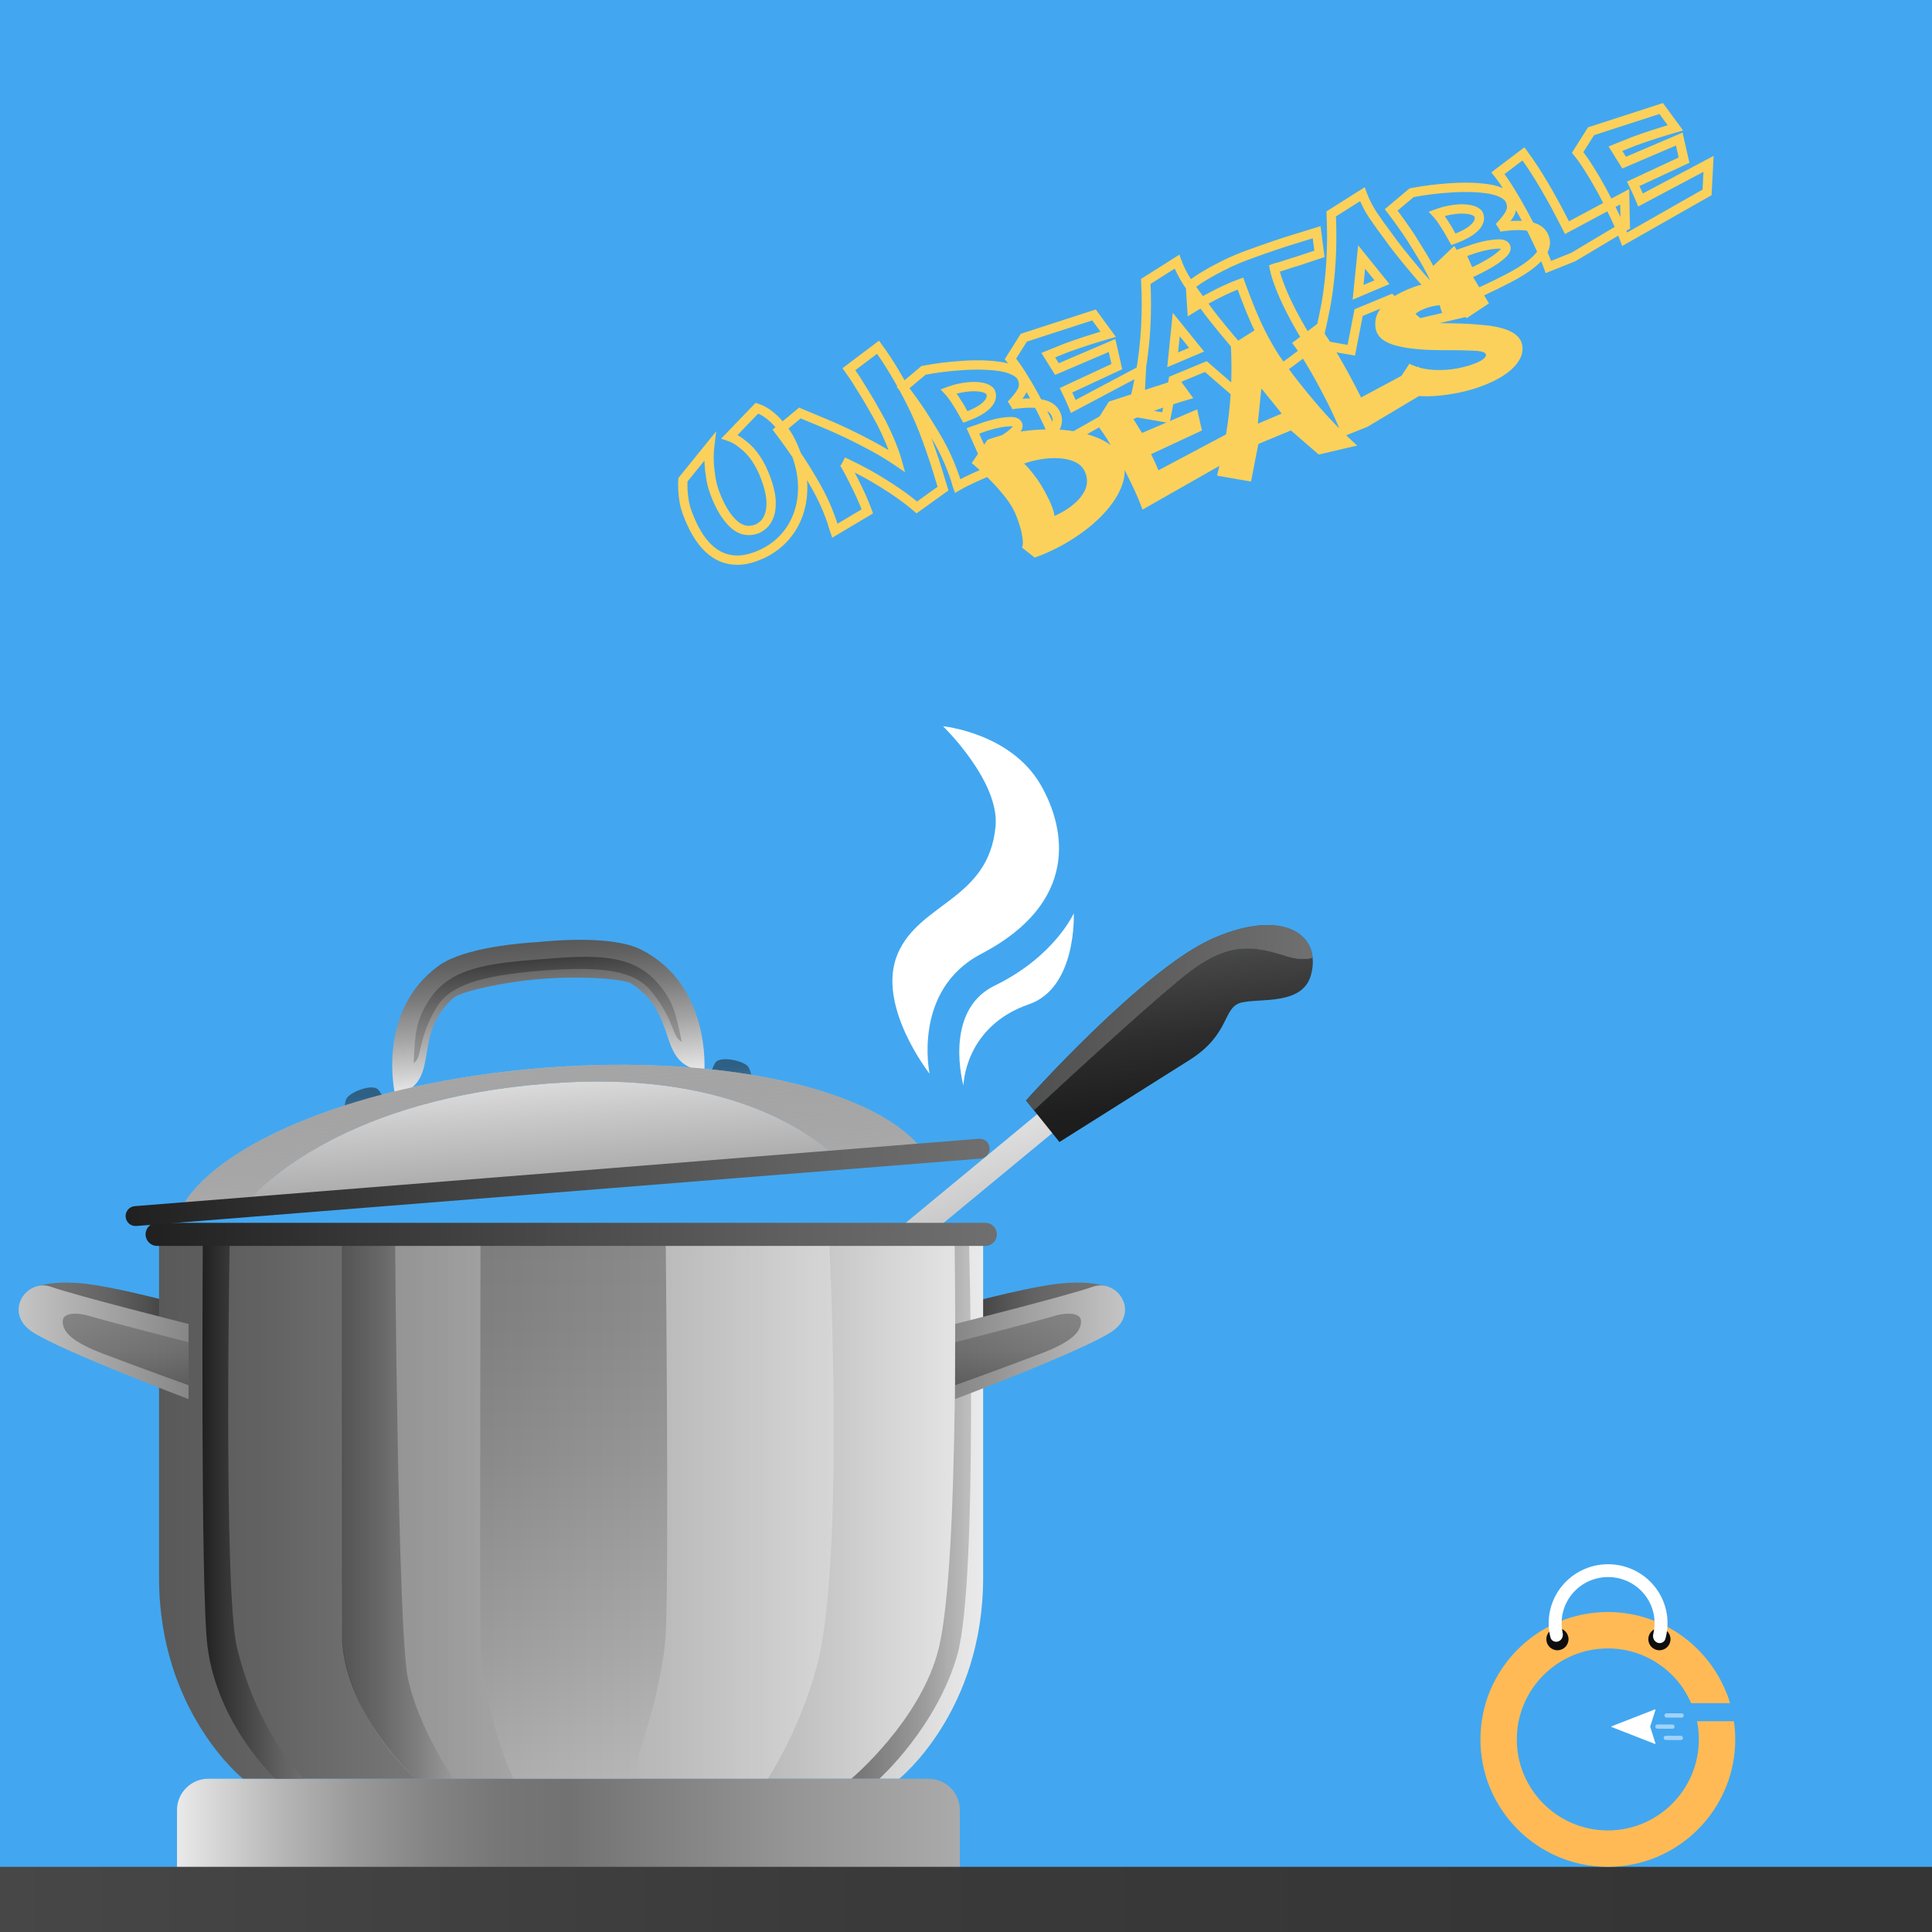
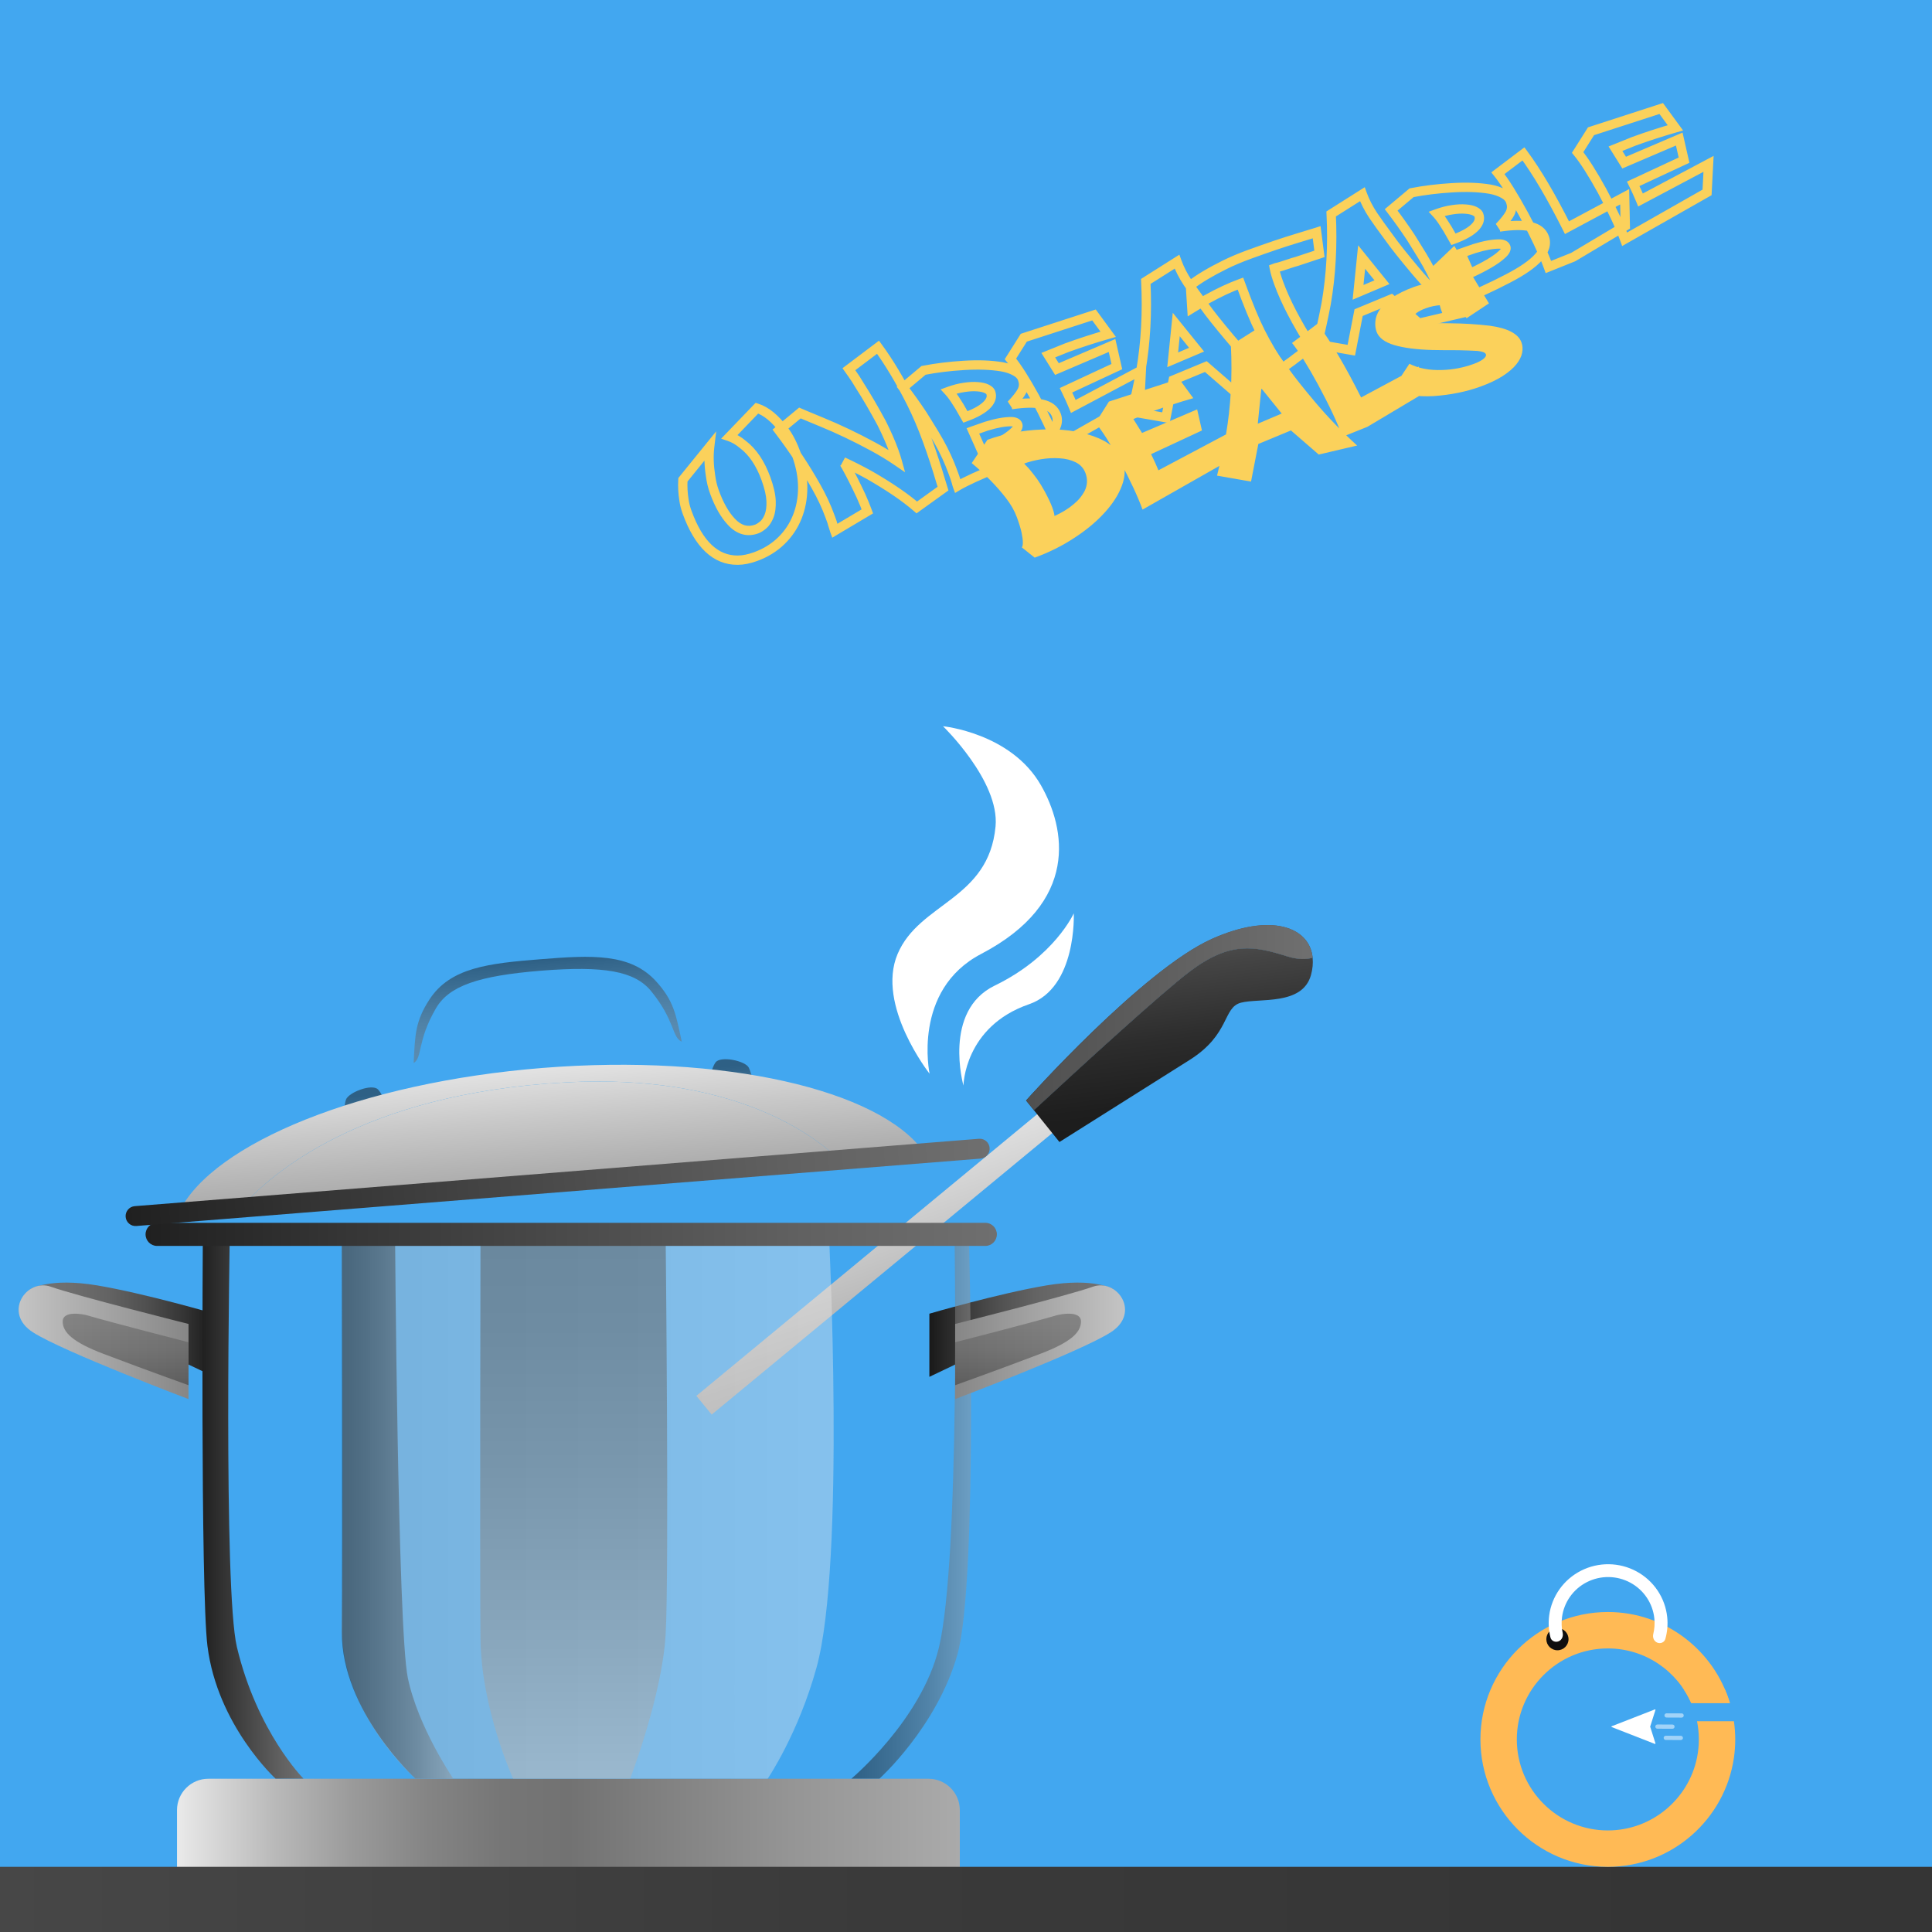
<svg xmlns="http://www.w3.org/2000/svg" fill="none" viewBox="0 0 415 415" height="415" width="415">
  <rect fill="#42A7F0" height="415" width="415" />
  <path fill="url(#paint0_linear_2031_8)" d="M206.171 401.504V388.798C206.171 385.104 203.149 382.082 199.454 382.082H44.74C41.045 382.082 38.023 385.104 38.023 388.798V401.504H206.171Z" />
  <path fill="url(#paint1_linear_2031_8)" d="M149.581 299.834L152.874 303.857L241.059 230.972L237.766 226.949L149.581 299.834Z" />
  <path fill="url(#paint2_linear_2031_8)" d="M276.467 205.42C278.789 206.151 280.584 206.104 281.957 205.725C282.067 206.879 281.973 208.125 281.597 209.46C279.752 216.04 270.523 214.348 266.566 215.379C262.61 216.413 264.286 222.157 255.546 227.672C248.442 232.156 227.572 245.307 227.572 245.307L222.08 238.47C231.985 229.305 249.541 213.213 255.639 208.623C264.319 202.095 269.524 203.234 276.467 205.42Z" />
  <path fill="url(#paint3_linear_2031_8)" d="M260.29 201.692C273.013 195.977 281.326 199.105 281.957 205.727C280.584 206.105 278.789 206.152 276.467 205.421C269.524 203.236 264.319 202.096 255.642 208.624C249.543 213.214 231.985 229.307 222.082 238.472L220.406 236.385C220.406 236.385 245.353 208.404 260.29 201.692Z" />
  <path fill="url(#paint4_linear_2031_8)" d="M260.29 201.692C273.013 195.977 281.326 199.105 281.957 205.727C280.584 206.105 278.789 206.152 276.467 205.421C269.524 203.236 264.319 202.096 255.642 208.624C249.543 213.214 231.985 229.307 222.082 238.472L220.406 236.385C220.406 236.385 245.353 208.404 260.29 201.692Z" />
  <path fill="url(#paint5_linear_2031_8)" d="M239.117 276.911C239.117 276.911 235.098 274.389 224.837 276.102C214.577 277.818 199.632 282.187 199.632 282.187V295.751L239.117 276.911Z" />
  <path fill="url(#paint6_linear_2031_8)" d="M6.548 276.911C6.548 276.911 10.568 274.389 20.828 276.102C31.089 277.818 46.033 282.187 46.033 282.187V295.751L6.548 276.911Z" />
-   <path fill="url(#paint7_linear_2031_8)" d="M211.18 264.575V338.917C211.18 367.674 193.182 382.054 193.182 382.054H52.163C52.163 382.054 34.164 367.674 34.164 338.917V264.575H211.18Z" />
  <path fill="url(#paint8_linear_2031_8)" d="M178.037 264.575C178.037 264.575 181.646 335.538 175.4 358.178C171.467 372.431 164.915 382.054 164.915 382.054H89.226C89.226 382.054 73.021 367.888 73.419 348.825C73.814 329.762 73.412 264.577 73.412 264.577L178.037 264.575Z" opacity="0.4" />
  <path fill="url(#paint9_linear_2031_8)" d="M208.099 264.575C208.099 264.575 210.208 339.453 205.63 355.487C201.201 370.997 188.913 382.054 188.913 382.054H182.89C182.89 382.054 197.906 369.477 201.662 353.988C206.268 334.983 205.022 264.575 205.022 264.575H208.099Z" opacity="0.5" />
  <path fill="url(#paint10_linear_2031_8)" d="M142.973 264.575C142.973 264.575 143.763 338.1 142.973 351.208C142.183 364.314 135.362 382.054 135.362 382.054H110.218C110.218 382.054 103.369 367.094 103.215 352.002C103.06 336.911 103.215 264.575 103.215 264.575H142.973Z" opacity="0.5" />
  <path fill="url(#paint11_linear_2031_8)" d="M49.372 264.575C49.372 264.575 47.939 341.401 50.888 353.788C55.234 372.057 65.182 382.054 65.182 382.054H59.188C59.188 382.054 46.697 370.6 44.565 353.591C43.038 341.404 43.576 264.575 43.576 264.575H49.372Z" />
  <path fill="url(#paint12_linear_2031_8)" d="M84.851 264.575C84.851 264.575 85.424 349.751 87.59 360.342C89.755 370.934 97.35 382.054 97.35 382.054H89.226C89.226 382.054 73.284 367.47 73.426 350.531C73.569 333.592 73.41 264.575 73.41 264.575H84.851Z" opacity="0.5" />
  <path fill="url(#paint13_linear_2031_8)" d="M205.172 284.389C205.172 284.389 229.474 278.279 234.726 276.397C239.978 274.517 245.134 281.997 238.591 286.183C232.049 290.368 205.17 300.529 205.17 300.529L205.172 284.389Z" />
  <path fill="url(#paint14_linear_2031_8)" d="M232.199 283.869C232.199 286.221 229.945 288.344 223.419 290.818C213.21 294.689 205.173 297.544 205.173 297.544V288.318C205.173 288.318 221.555 284.121 226.964 282.532C227.717 282.311 232.199 281.404 232.199 283.869Z" opacity="0.7" />
  <path fill="url(#paint15_linear_2031_8)" d="M40.492 284.389C40.492 284.389 16.19 278.279 10.938 276.397C5.686 274.517 0.53 281.997 7.073 286.183C13.615 290.368 40.494 300.529 40.494 300.529L40.492 284.389Z" />
  <path fill="url(#paint16_linear_2031_8)" d="M13.468 283.869C13.468 286.221 15.722 288.344 22.248 290.818C32.457 294.689 40.494 297.544 40.494 297.544V288.318C40.494 288.318 24.112 284.121 18.703 282.532C17.95 282.311 13.468 281.404 13.468 283.869Z" opacity="0.7" />
  <path fill="url(#paint17_linear_2031_8)" d="M33.737 267.628H211.662C213.02 267.628 214.131 266.511 214.131 265.146C214.131 263.781 213.02 262.665 211.662 262.665H33.737C32.378 262.665 31.267 263.781 31.267 265.146C31.267 266.511 32.378 267.628 33.737 267.628Z" />
-   <path fill="url(#paint18_linear_2031_8)" d="M94.326 207.382C99.746 203.504 112.123 202.546 115.701 202.346C119.267 201.975 131.636 200.959 137.599 203.927C152.773 211.48 151.295 230.066 151.295 230.066C140.581 228.774 146.218 218.114 135.626 211.281C134.085 210.287 125.15 209.567 116.328 210.272C107.505 210.977 98.795 213.104 97.429 214.331C88.043 222.758 95.285 232.391 84.908 235.366C84.908 235.366 80.533 217.247 94.326 207.382Z" />
  <path fill="url(#paint19_linear_2031_8)" d="M92.247 214.697C96.736 207.821 104.939 206.939 116.065 206.049C127.188 205.16 135.428 204.73 140.942 210.807C144.737 214.993 145.193 217.888 146.439 223.749C144.337 222.861 145.018 219.218 139.878 212.918C136.354 208.598 129.814 207.433 116.259 208.507C102.706 209.597 96.43 211.785 93.631 216.61C89.546 223.645 90.79 227.138 88.854 228.345C89.162 222.365 89.158 219.432 92.247 214.697Z" opacity="0.5" />
  <path fill="url(#paint20_linear_2031_8)" d="M161.758 232.085C161.758 232.085 161.253 230.118 160.825 229.305C160.07 227.871 154.771 226.722 153.686 228.224C153.101 229.032 152.528 231.023 152.528 231.023L160.547 232.181L161.758 232.085Z" opacity="0.5" />
  <path fill="url(#paint21_linear_2031_8)" d="M73.826 239.105C73.826 239.105 74.015 237.084 74.309 236.212C74.829 234.675 79.882 232.701 81.189 234.012C81.893 234.72 82.769 236.592 82.769 236.592L75.034 239.008L73.826 239.105Z" opacity="0.5" />
  <path fill="url(#paint22_linear_2031_8)" d="M52.051 259.11C57.964 252.434 77.552 234.867 121.538 232.501C157.064 230.588 174.452 243.551 180.055 248.892L52.051 259.11Z" />
  <path fill="url(#paint23_linear_2031_8)" d="M180.055 248.89C174.448 243.544 157.05 230.586 121.536 232.499C77.55 234.866 57.964 252.432 52.051 259.108L38.54 260.187C45.84 245.535 77.613 232.506 116.567 229.395C155.519 226.286 188.919 234.111 198.432 247.422L180.055 248.89Z" />
-   <path fill="url(#paint24_linear_2031_8)" d="M180.055 248.89C174.448 243.544 157.05 230.586 121.536 232.499C77.55 234.866 57.964 252.432 52.051 259.108L38.54 260.187C45.84 245.535 77.613 232.506 116.567 229.395C155.519 226.286 188.919 234.111 198.432 247.422L180.055 248.89Z" opacity="0.5" />
  <path fill="url(#paint25_linear_2031_8)" d="M29.278 263.35L210.621 248.874C211.793 248.78 212.665 247.75 212.574 246.573C212.48 245.396 211.456 244.519 210.284 244.611L28.941 259.087C27.769 259.181 26.897 260.21 26.988 261.387C27.084 262.565 28.108 263.444 29.278 263.35Z" />
  <path fill="white" d="M202.566 156C202.566 156 214.753 167.792 213.848 177.51C212.379 193.297 197.489 193.856 192.808 204.913C188.126 215.97 199.68 230.641 199.68 230.641C199.68 230.641 195.859 212.701 210.75 204.913C231.982 193.809 228.9 177.937 223.58 168.648C217.157 157.424 202.566 156 202.566 156Z" />
  <path fill="white" d="M230.65 196.183C230.65 196.183 226.506 205.477 213.673 211.707C202.438 217.162 206.953 233.184 206.953 233.184C206.953 233.184 207.103 220.52 221.037 215.714C231.363 212.156 230.65 196.183 230.65 196.183Z" />
  <path fill="url(#paint26_linear_2031_8)" d="M415 401H0V415H415V401Z" />
  <path fill="#FFBA55" d="M372.735 373.632C372.735 374.961 372.638 376.266 372.456 377.543C370.551 390.788 359.131 401 345.367 401C330.275 401 318 388.724 318 373.632C318 358.546 330.275 346.265 345.367 346.265C357.74 346.265 368.219 354.526 371.589 365.815H363.276C360.254 358.916 353.367 354.087 345.367 354.087C334.592 354.087 325.817 362.856 325.817 373.632C325.817 384.414 334.592 393.183 345.367 393.183C354.809 393.183 362.712 386.455 364.525 377.543C364.781 376.278 364.918 374.972 364.918 373.632C364.918 372.298 364.781 370.987 364.525 369.727H372.45C372.632 371.004 372.735 372.309 372.735 373.632Z" />
  <path fill="#FFBA55" d="M363.276 365.815H371.589C371.303 364.858 370.962 363.924 370.578 363.014H361.754C362.331 363.903 362.847 364.835 363.276 365.815Z" />
-   <circle fill="#0F0E0E" r="2.383" cy="352.1" cx="356.447" />
  <circle fill="#0F0E0E" r="2.383" cy="352.1" cx="334.541" />
  <path fill="white" d="M355.996 352.846C356.705 353.127 357.517 352.783 357.723 352.048C358.152 350.521 358.288 348.924 358.121 347.339C357.905 345.296 357.191 343.335 356.04 341.627C354.89 339.919 353.337 338.514 351.517 337.534C349.696 336.554 347.662 336.027 345.59 336.001C343.519 335.975 341.472 336.449 339.627 337.382C337.781 338.315 336.192 339.68 334.998 341.359C333.803 343.037 333.039 344.978 332.77 347.015C332.562 348.595 332.656 350.195 333.045 351.733C333.232 352.473 334.035 352.837 334.752 352.574C335.475 352.309 335.833 351.507 335.669 350.755C335.426 349.648 335.377 348.503 335.526 347.373C335.736 345.779 336.334 344.261 337.269 342.948C338.203 341.635 339.446 340.567 340.889 339.837C342.333 339.107 343.934 338.736 345.555 338.757C347.175 338.778 348.766 339.189 350.19 339.956C351.614 340.723 352.829 341.822 353.729 343.158C354.629 344.494 355.188 346.028 355.356 347.626C355.476 348.76 355.397 349.902 355.126 351.004C354.942 351.751 355.28 352.562 355.996 352.846Z" />
  <path fill="white" d="M346.198 370.979L355.457 374.592C355.531 374.63 355.615 374.566 355.598 374.485L354.467 370.912C354.465 370.899 354.465 370.885 354.467 370.872L355.598 367.299C355.615 367.218 355.531 367.154 355.457 367.192L346.198 370.805C346.127 370.842 346.127 370.943 346.198 370.979Z" />
  <path fill-opacity="0.5" fill="white" d="M359.575 371.213C359.493 371.295 359.378 371.346 359.252 371.346L356.015 371.332C355.764 371.331 355.562 371.127 355.563 370.877C355.564 370.626 355.768 370.424 356.019 370.425L359.256 370.438C359.507 370.439 359.709 370.643 359.708 370.894C359.707 371.019 359.657 371.131 359.575 371.213Z" />
  <path fill-opacity="0.5" fill="white" d="M361.372 373.635C361.289 373.717 361.175 373.768 361.049 373.767L357.812 373.754C357.561 373.753 357.359 373.549 357.36 373.298C357.361 373.048 357.565 372.845 357.816 372.847L361.053 372.86C361.304 372.861 361.506 373.065 361.505 373.316C361.504 373.44 361.454 373.553 361.372 373.635Z" />
  <path fill-opacity="0.5" fill="white" d="M361.54 368.815C361.457 368.897 361.343 368.948 361.217 368.948L357.98 368.934C357.729 368.933 357.527 368.729 357.528 368.479C357.529 368.228 357.733 368.026 357.984 368.027L361.221 368.04C361.472 368.041 361.674 368.245 361.673 368.496C361.672 368.621 361.621 368.733 361.54 368.815Z" />
  <mask fill="black" height="117.023" width="234.167" y="10.27" x="139.112" maskUnits="userSpaceOnUse" id="path-39-outside-1_2031_8">
    <rect height="117.023" width="234.167" y="10.27" x="139.112" fill="white" />
    <path d="M162.295 119.564C160.922 120.064 159.653 120.319 158.486 120.329C153.734 120.37 150.102 116.94 147.589 110.037C147.27 109.161 147.051 108.315 146.932 107.5C146.688 105.975 146.608 104.494 146.692 103.056L152.44 95.967C152.211 97.901 152.275 99.988 152.631 102.227C152.782 103.416 153.063 104.573 153.472 105.697C154.466 108.429 155.666 110.547 157.072 112.049C158.714 113.835 160.542 114.361 162.555 113.629C162.934 113.491 163.386 113.208 163.912 112.78C164.432 112.338 164.859 111.702 165.193 110.87C165.535 110.02 165.682 108.937 165.633 107.623C165.583 106.308 165.214 104.703 164.524 102.807C163.325 99.512 161.671 97.064 159.563 95.462C158.626 94.678 157.676 94.121 156.712 93.791L162.592 87.675C164.568 88.303 166.508 89.892 168.413 92.441C169.404 93.739 170.301 95.493 171.105 97.702C171.986 100.121 172.424 102.463 172.42 104.73C172.424 106.979 172.035 109.083 171.252 111.041C170.469 112.999 169.317 114.714 167.794 116.186C166.272 117.658 164.439 118.784 162.295 119.564ZM196.93 109.001C194.5 106.88 191.129 104.576 186.818 102.088C184.928 101.044 183.02 100.073 181.094 99.174C181.17 99.221 181.414 99.606 181.825 100.33C182.714 101.916 183.751 103.974 184.938 106.503C185.492 107.738 185.949 108.852 186.311 109.846L179.301 114.019C179.206 113.757 179.11 113.452 179.012 113.102C178.917 112.841 178.817 112.507 178.714 112.1L178.286 110.924C177.496 108.753 176.488 106.596 175.263 104.45C172.974 100.398 170.325 96.394 167.316 92.441L171.823 88.713C172.282 88.916 172.78 89.127 173.319 89.345C173.96 89.601 175.006 90.034 176.457 90.646C180.04 92.111 183.731 93.869 187.528 95.922C189.391 96.932 191.121 97.983 192.717 99.075C192.527 98.389 192.291 97.66 192.011 96.889C191.34 95.046 190.464 93.047 189.384 90.894C187.743 87.849 186.187 85.18 184.716 82.888C184.065 81.792 183.505 80.922 183.034 80.279L182.347 79.308L188.602 74.588C190.947 77.777 193.324 81.746 195.734 86.495C196.982 88.987 198.138 91.698 199.204 94.626C200.247 97.489 201.204 100.405 202.078 103.374L202.563 104.952L196.93 109.001ZM205.676 104.419C205.581 104.157 205.491 103.85 205.406 103.495C205.311 103.234 205.205 102.902 205.089 102.501L204.66 101.324C203.871 99.154 202.883 97.011 201.699 94.895C201.033 93.716 200.355 92.586 199.665 91.505L199.016 90.453L198.16 89.077C196.819 87.062 195.43 85.117 193.993 83.242L198.381 79.557C201.091 79.03 203.982 78.673 207.054 78.488C210.138 78.298 212.854 78.398 215.202 78.787C216.343 78.994 217.305 79.317 218.087 79.758C218.878 80.181 219.392 80.719 219.63 81.373C219.973 82.314 219.939 83.178 219.529 83.964C219.119 84.75 218.341 85.743 217.194 86.946L217.253 86.924C220.032 86.505 222.225 86.469 223.832 86.817C225.44 87.165 226.467 87.953 226.914 89.182C227.885 91.849 225.261 94.788 219.041 98C217.362 98.877 215.666 99.709 213.953 100.496C212.254 101.277 210.662 101.99 209.179 102.633C207.684 103.325 206.516 103.921 205.676 104.419ZM207.376 89.564C209.651 88.736 211.241 87.817 212.147 86.806C212.894 85.972 213.118 85.142 212.818 84.319C212.709 84.018 212.411 83.749 211.925 83.511C211.438 83.274 210.785 83.126 209.965 83.07C209.14 83 208.201 83.045 207.15 83.206C206.106 83.349 204.989 83.637 203.8 84.07C204.362 84.68 204.954 85.493 205.576 86.51L206.093 87.322L207.376 89.564ZM210.91 96.895C214.192 95.375 216.453 94.041 217.694 92.894C218.472 92.225 218.783 91.675 218.626 91.244C218.478 90.839 218.056 90.615 217.359 90.572C215.884 90.546 214.056 90.871 211.873 91.547C210.805 91.907 209.839 92.243 208.976 92.557L210.91 96.895ZM227.141 95.74C226.108 92.903 224.488 89.428 222.281 85.316C220.229 81.592 218.484 78.851 217.045 77.095L219.918 72.54L234.996 67.652L238.041 71.807C235.01 72.673 232.03 73.639 229.101 74.705L225.17 76.292L227.034 79.278L238.872 74.214L239.901 78.748L228.981 83.833C229.615 85.127 230.14 86.283 230.555 87.302L245.164 79.541L244.843 85.677L227.141 95.74ZM273.235 81.984L264.99 83.919L259.019 78.741L252.014 81.646L250.446 89.723L243.142 88.451C243.804 85.796 244.442 82.869 245.054 79.67C246.099 73.59 246.454 67.183 246.12 60.449L252.818 56.213C253.374 57.742 254.146 59.253 255.133 60.744C255.909 61.898 257.05 63.489 258.558 65.516C259.753 67.213 261.668 69.626 264.302 72.754C266.931 75.868 269.909 78.945 273.235 81.984ZM251.895 77.292L257.031 75.111L252.665 69.705L251.895 77.292ZM275.36 79.123C273.613 76.56 272.072 73.953 270.736 71.3C269.498 68.834 268.068 65.372 266.445 60.914C264.236 61.718 261.819 62.849 259.196 64.307C258.066 64.985 257.005 65.63 256.014 66.243L255.701 61.293C257.537 59.87 259.999 58.396 263.086 56.873C264.641 56.099 266.412 55.351 268.399 54.628C272.361 53.186 275.756 52.039 278.584 51.187C280.108 50.736 281.52 50.304 282.821 49.89L283.423 54.534L278.588 56.139L277.703 56.394C276.303 56.859 275.49 57.126 275.263 57.193C275.044 57.243 274.843 57.302 274.66 57.368C274.472 57.422 274.295 57.464 274.129 57.495L273.737 57.638C273.901 58.496 274.214 59.559 274.675 60.827C276.074 64.671 278.43 69.21 281.742 74.446L278.551 76.784C277.931 77.276 277.208 77.813 276.383 78.395L275.36 79.123ZM313.055 67.49L304.809 69.426L298.838 64.248L291.833 67.153L290.265 75.23L282.961 73.957C283.624 71.303 284.261 68.376 284.874 65.177C285.918 59.097 286.273 52.69 285.94 45.956L292.637 41.719C293.194 43.249 293.966 44.76 294.953 46.251C295.728 47.405 296.87 48.996 298.378 51.023C299.573 52.72 301.487 55.133 304.121 58.261C306.75 61.375 309.728 64.452 313.055 67.49ZM291.714 62.798L296.851 60.618L292.484 55.212L291.714 62.798ZM310.51 66.262C310.415 66.001 310.325 65.693 310.241 65.339C310.146 65.077 310.04 64.746 309.923 64.344L309.495 63.167C308.705 60.997 307.718 58.854 306.533 56.739C305.867 55.56 305.189 54.429 304.5 53.348L303.85 52.296L302.994 50.92C301.654 48.906 300.265 46.961 298.827 45.085L303.216 41.4C305.926 40.873 308.817 40.517 311.888 40.332C314.973 40.142 317.689 40.241 320.037 40.63C321.178 40.837 322.139 41.161 322.922 41.601C323.712 42.024 324.227 42.563 324.465 43.216C324.807 44.158 324.774 45.021 324.364 45.807C323.954 46.593 323.176 47.587 322.029 48.789L322.088 48.768C324.867 48.348 327.06 48.313 328.667 48.66C330.274 49.008 331.301 49.797 331.749 51.026C332.719 53.693 330.095 56.632 323.876 59.843C322.196 60.721 320.5 61.553 318.788 62.339C317.088 63.12 315.497 63.833 314.013 64.477C312.518 65.169 311.351 65.764 310.51 66.262ZM312.211 51.408C314.485 50.58 316.076 49.66 316.981 48.65C317.728 47.815 317.952 46.986 317.653 46.162C317.543 45.861 317.245 45.592 316.759 45.355C316.273 45.117 315.62 44.97 314.799 44.913C313.974 44.843 313.036 44.889 311.984 45.049C310.94 45.192 309.824 45.48 308.634 45.913C309.196 46.523 309.789 47.337 310.411 48.354L310.928 49.165L312.211 51.408ZM315.745 58.738C319.026 57.218 321.287 55.884 322.528 54.737C323.306 54.069 323.617 53.519 323.46 53.087C323.313 52.682 322.89 52.458 322.194 52.416C320.719 52.39 318.89 52.715 316.708 53.391C315.639 53.75 314.674 54.087 313.811 54.401L315.745 58.738ZM332.603 57.355C331.504 54.335 329.751 50.598 327.345 46.143C325.084 42.006 323.223 39.027 321.76 37.205L327.245 33.054C330.129 36.95 333.244 42.234 336.591 48.908L348.986 42.264L349.118 48.546L337.951 55.209L332.603 57.355ZM348.978 51.395C347.945 48.558 346.325 45.083 344.118 40.971C342.066 37.247 340.321 34.506 338.882 32.75L341.755 28.195L356.833 23.307L359.878 27.462C356.847 28.328 353.867 29.294 350.938 30.36L347.007 31.947L348.872 34.933L360.709 29.869L361.738 34.403L350.818 39.488C351.452 40.782 351.977 41.938 352.392 42.957L367.001 35.197L366.68 41.332L348.978 51.395Z" />
  </mask>
  <path mask="url(#path-39-outside-1_2031_8)" fill="#FBD15B" d="M158.486 120.329L158.478 119.329L158.478 119.329L158.486 120.329ZM146.932 107.5L147.922 107.355L147.92 107.342L146.932 107.5ZM146.692 103.056L145.915 102.427L145.713 102.677L145.694 102.998L146.692 103.056ZM152.44 95.967L153.433 96.085L153.839 92.654L151.663 95.338L152.44 95.967ZM152.631 102.227L153.623 102.101L153.621 102.086L153.619 102.07L152.631 102.227ZM157.072 112.049L157.808 111.372L157.802 111.365L157.072 112.049ZM163.912 112.78L164.543 113.555L164.551 113.549L164.558 113.542L163.912 112.78ZM165.193 110.87L164.265 110.496L164.265 110.497L165.193 110.87ZM165.633 107.623L166.632 107.585L166.632 107.585L165.633 107.623ZM159.563 95.462L158.921 96.229L158.939 96.244L158.958 96.259L159.563 95.462ZM156.712 93.791L155.991 93.098L154.903 94.229L156.388 94.737L156.712 93.791ZM162.592 87.675L162.895 86.722L162.302 86.534L161.871 86.982L162.592 87.675ZM168.413 92.441L167.612 93.04L167.618 93.048L168.413 92.441ZM172.42 104.73L171.42 104.728L171.42 104.732L172.42 104.73ZM171.252 111.041L172.18 111.412L172.18 111.412L171.252 111.041ZM167.794 116.186L168.489 116.905L168.489 116.905L167.794 116.186ZM161.953 118.625C160.661 119.095 159.506 119.32 158.478 119.329L158.495 121.329C159.799 121.318 161.183 121.033 162.637 120.504L161.953 118.625ZM158.478 119.329C154.367 119.365 150.989 116.454 148.529 109.695L146.65 110.379C149.214 117.426 153.101 121.376 158.495 121.329L158.478 119.329ZM148.529 109.695C148.23 108.875 148.03 108.095 147.922 107.355L145.943 107.644C146.073 108.535 146.31 109.447 146.65 110.379L148.529 109.695ZM147.92 107.342C147.686 105.883 147.611 104.475 147.69 103.115L145.694 102.998C145.605 104.513 145.69 106.066 145.945 107.658L147.92 107.342ZM147.469 103.686L153.217 96.597L151.663 95.338L145.915 102.427L147.469 103.686ZM151.447 95.85C151.206 97.889 151.275 100.069 151.643 102.384L153.619 102.07C153.275 99.907 153.217 97.914 153.433 96.085L151.447 95.85ZM151.639 102.354C151.8 103.616 152.098 104.845 152.532 106.039L154.412 105.355C154.028 104.3 153.765 103.216 153.623 102.101L151.639 102.354ZM152.532 106.039C153.555 108.85 154.814 111.1 156.342 112.732L157.802 111.365C156.518 109.994 155.378 108.009 154.412 105.355L152.532 106.039ZM156.336 112.726C157.247 113.717 158.265 114.418 159.397 114.744C160.54 115.073 161.718 114.998 162.897 114.568L162.213 112.689C161.379 112.993 160.636 113.02 159.951 112.822C159.256 112.622 158.539 112.167 157.808 111.372L156.336 112.726ZM162.897 114.568C163.429 114.375 163.982 114.012 164.543 113.555L163.28 112.004C162.791 112.403 162.44 112.606 162.213 112.689L162.897 114.568ZM164.558 113.542C165.236 112.968 165.745 112.179 166.121 111.242L164.265 110.497C163.973 111.224 163.629 111.709 163.265 112.017L164.558 113.542ZM166.121 111.243C166.533 110.219 166.684 108.984 166.632 107.585L164.633 107.66C164.679 108.891 164.537 109.82 164.265 110.496L166.121 111.243ZM166.632 107.585C166.577 106.127 166.172 104.412 165.464 102.465L163.584 103.149C164.255 104.993 164.59 106.489 164.633 107.66L166.632 107.585ZM165.464 102.465C164.22 99.047 162.471 96.416 160.168 94.666L158.958 96.259C160.871 97.712 162.43 99.978 163.584 103.149L165.464 102.465ZM160.205 94.696C159.192 93.848 158.136 93.222 157.036 92.845L156.388 94.737C157.215 95.02 158.06 95.508 158.921 96.229L160.205 94.696ZM157.433 94.484L163.313 88.368L161.871 86.982L155.991 93.098L157.433 94.484ZM162.289 88.628C163.985 89.168 165.769 90.574 167.612 93.04L169.214 91.843C167.247 89.21 165.15 87.439 162.895 86.722L162.289 88.628ZM167.618 93.048C168.527 94.238 169.382 95.892 170.166 98.044L172.045 97.36C171.22 95.094 170.28 93.239 169.208 91.835L167.618 93.048ZM170.166 98.044C171.011 100.367 171.423 102.594 171.42 104.728L173.42 104.732C173.424 102.333 172.96 99.874 172.045 97.36L170.166 98.044ZM171.42 104.732C171.424 106.862 171.056 108.838 170.323 110.669L172.18 111.412C173.014 109.328 173.424 107.097 173.42 104.728L171.42 104.732ZM170.323 110.669C169.593 112.496 168.52 114.092 167.099 115.467L168.489 116.905C170.113 115.335 171.345 113.502 172.18 111.412L170.323 110.669ZM167.099 115.467C165.685 116.834 163.975 117.888 161.953 118.625L162.637 120.504C164.902 119.679 166.859 118.482 168.489 116.905L167.099 115.467ZM196.93 109.001L196.272 109.755L196.87 110.276L197.514 109.813L196.93 109.001ZM186.818 102.088L187.318 101.222L187.31 101.217L187.302 101.213L186.818 102.088ZM181.094 99.174L181.517 98.268L180.574 100.029L181.094 99.174ZM181.825 100.33L182.698 99.841L182.695 99.835L181.825 100.33ZM184.938 106.503L185.851 106.095L185.848 106.086L185.844 106.078L184.938 106.503ZM186.311 109.846L186.822 110.705L187.533 110.282L187.25 109.504L186.311 109.846ZM179.301 114.019L178.361 114.361L178.775 115.496L179.813 114.878L179.301 114.019ZM179.012 113.102L179.975 112.833L179.965 112.796L179.952 112.76L179.012 113.102ZM178.714 112.1L179.683 111.853L179.671 111.805L179.654 111.758L178.714 112.1ZM175.263 104.45L174.393 104.942L174.395 104.946L175.263 104.45ZM167.316 92.441L166.679 91.67L165.939 92.282L166.521 93.046L167.316 92.441ZM171.823 88.713L172.228 87.798L171.662 87.548L171.185 87.942L171.823 88.713ZM173.319 89.345L172.943 90.272L172.949 90.274L173.319 89.345ZM176.457 90.646L176.069 91.567L176.079 91.572L176.457 90.646ZM187.528 95.922L188.004 95.043L188.003 95.043L187.528 95.922ZM192.717 99.075L192.153 99.9L194.413 101.446L193.681 98.807L192.717 99.075ZM189.384 90.894L190.278 90.445L190.272 90.432L190.265 90.419L189.384 90.894ZM184.716 82.888L183.856 83.398L183.865 83.413L183.874 83.427L184.716 82.888ZM183.034 80.279L182.217 80.857L182.222 80.864L182.227 80.87L183.034 80.279ZM182.347 79.308L181.745 78.51L180.971 79.094L181.53 79.885L182.347 79.308ZM188.602 74.588L189.408 73.996L188.808 73.18L188 73.79L188.602 74.588ZM195.734 86.495L196.628 86.047L196.626 86.042L195.734 86.495ZM202.078 103.374L201.118 103.657L201.122 103.669L202.078 103.374ZM202.563 104.952L203.147 105.764L203.73 105.345L203.519 104.658L202.563 104.952ZM197.588 108.248C195.09 106.068 191.658 103.727 187.318 101.222L186.318 102.954C190.6 105.425 193.91 107.693 196.272 109.755L197.588 108.248ZM187.302 101.213C185.392 100.158 183.463 99.176 181.517 98.268L180.671 100.081C182.576 100.969 184.464 101.93 186.335 102.963L187.302 101.213ZM180.574 100.029C180.504 99.986 180.457 99.945 180.436 99.925C180.411 99.903 180.395 99.885 180.387 99.877C180.373 99.861 180.369 99.855 180.379 99.868C180.398 99.894 180.433 99.945 180.489 100.033C180.598 100.205 180.753 100.467 180.956 100.824L182.695 99.835C182.486 99.469 182.313 99.176 182.179 98.963C182.112 98.858 182.047 98.76 181.986 98.677C181.955 98.636 181.917 98.587 181.873 98.538C181.844 98.506 181.753 98.405 181.614 98.32L180.574 100.029ZM180.953 100.818C181.825 102.376 182.852 104.411 184.033 106.928L185.844 106.078C184.651 103.538 183.602 101.456 182.698 99.841L180.953 100.818ZM184.026 106.912C184.572 108.131 185.019 109.222 185.371 110.188L187.25 109.504C186.879 108.483 186.411 107.346 185.851 106.095L184.026 106.912ZM185.799 108.987L178.79 113.159L179.813 114.878L186.822 110.705L185.799 108.987ZM180.241 113.677C180.156 113.445 180.068 113.165 179.975 112.833L178.049 113.371C178.151 113.738 178.255 114.069 178.361 114.361L180.241 113.677ZM179.952 112.76C179.872 112.541 179.782 112.242 179.683 111.853L177.745 112.347C177.853 112.771 177.962 113.14 178.072 113.444L179.952 112.76ZM179.654 111.758L179.225 110.582L177.346 111.266L177.774 112.442L179.654 111.758ZM179.225 110.582C178.415 108.355 177.383 106.145 176.132 103.955L174.395 104.946C175.594 107.046 176.577 109.152 177.346 111.266L179.225 110.582ZM176.134 103.959C173.821 99.864 171.146 95.823 168.112 91.835L166.521 93.046C169.503 96.966 172.127 100.932 174.393 104.942L176.134 103.959ZM167.954 93.211L172.46 89.483L171.185 87.942L166.679 91.67L167.954 93.211ZM171.418 89.627C171.888 89.835 172.396 90.05 172.943 90.272L173.695 88.419C173.165 88.204 172.676 87.997 172.228 87.798L171.418 89.627ZM172.949 90.274C173.58 90.526 174.618 90.956 176.069 91.567L176.846 89.725C175.394 89.113 174.34 88.676 173.689 88.416L172.949 90.274ZM176.079 91.572C179.625 93.021 183.283 94.764 187.052 96.802L188.003 95.043C184.178 92.975 180.456 91.2 176.836 89.72L176.079 91.572ZM187.051 96.801C188.887 97.796 190.587 98.829 192.153 99.9L193.282 98.249C191.654 97.136 189.895 96.068 188.004 95.043L187.051 96.801ZM193.681 98.807C193.483 98.093 193.239 97.339 192.95 96.547L191.071 97.231C191.344 97.981 191.571 98.685 191.754 99.342L193.681 98.807ZM192.95 96.547C192.264 94.66 191.372 92.626 190.278 90.445L188.49 91.342C189.557 93.468 190.416 95.431 191.071 97.231L192.95 96.547ZM190.265 90.419C188.614 87.358 187.045 84.666 185.557 82.347L183.874 83.427C185.328 85.694 186.872 88.34 188.504 91.368L190.265 90.419ZM185.576 82.377C184.917 81.268 184.338 80.368 183.84 79.689L182.227 80.87C182.671 81.477 183.213 82.316 183.856 83.398L185.576 82.377ZM183.85 79.702L183.163 78.731L181.53 79.885L182.217 80.857L183.85 79.702ZM182.949 80.106L189.204 75.386L188 73.79L181.745 78.51L182.949 80.106ZM187.796 75.181C190.1 78.313 192.45 82.231 194.842 86.947L196.626 86.042C194.199 81.26 191.794 77.241 189.408 73.996L187.796 75.181ZM194.84 86.942C196.068 89.397 197.21 92.071 198.265 94.968L200.144 94.284C199.067 91.324 197.895 88.578 196.628 86.047L194.84 86.942ZM198.265 94.968C199.3 97.811 200.251 100.707 201.118 103.657L203.037 103.092C202.158 100.103 201.194 97.167 200.144 94.284L198.265 94.968ZM201.122 103.669L201.607 105.246L203.519 104.658L203.033 103.08L201.122 103.669ZM201.979 104.14L196.346 108.189L197.514 109.813L203.147 105.764L201.979 104.14ZM205.676 104.419L204.736 104.761L205.149 105.894L206.186 105.279L205.676 104.419ZM205.406 103.495L206.379 103.263L206.366 103.207L206.346 103.153L205.406 103.495ZM205.089 102.501L206.049 102.222L206.04 102.19L206.028 102.159L205.089 102.501ZM201.699 94.895L202.571 94.407L202.569 94.403L201.699 94.895ZM199.665 91.505L198.814 92.03L198.818 92.036L198.822 92.042L199.665 91.505ZM199.016 90.453L199.867 89.927L199.865 89.924L199.016 90.453ZM198.16 89.077L199.009 88.548L199.001 88.535L198.992 88.523L198.16 89.077ZM193.993 83.242L193.35 82.476L192.617 83.091L193.199 83.85L193.993 83.242ZM198.381 79.557L198.19 78.576L197.936 78.625L197.738 78.791L198.381 79.557ZM207.054 78.488L207.114 79.486L207.115 79.486L207.054 78.488ZM215.202 78.787L215.38 77.803L215.373 77.802L215.366 77.801L215.202 78.787ZM218.087 79.758L217.596 80.629L217.606 80.635L217.616 80.64L218.087 79.758ZM219.529 83.964L218.643 83.501L218.643 83.501L219.529 83.964ZM217.194 86.946L216.471 86.255L217.536 87.885L217.194 86.946ZM217.253 86.924L217.104 85.935L217.005 85.95L216.911 85.984L217.253 86.924ZM223.832 86.817L224.044 85.84L224.044 85.84L223.832 86.817ZM219.041 98L218.582 97.111L218.578 97.114L219.041 98ZM213.953 100.496L213.536 99.587L213.535 99.587L213.953 100.496ZM209.179 102.633L208.781 101.716L208.77 101.721L208.759 101.726L209.179 102.633ZM207.376 89.564L206.508 90.061L206.926 90.792L207.718 90.504L207.376 89.564ZM212.147 86.806L212.891 87.474L212.892 87.473L212.147 86.806ZM211.925 83.511L211.486 84.41L211.486 84.41L211.925 83.511ZM209.965 83.07L209.88 84.066L209.888 84.067L209.896 84.067L209.965 83.07ZM207.15 83.206L207.285 84.197L207.293 84.196L207.301 84.195L207.15 83.206ZM203.8 84.07L203.458 83.13L202.046 83.644L203.065 84.748L203.8 84.07ZM205.576 86.51L204.723 87.032L204.728 87.04L204.733 87.048L205.576 86.51ZM206.093 87.322L206.961 86.825L206.95 86.804L206.937 86.784L206.093 87.322ZM210.91 96.895L209.997 97.302L210.41 98.229L211.331 97.802L210.91 96.895ZM217.694 92.894L217.042 92.135L217.028 92.147L217.015 92.159L217.694 92.894ZM217.359 90.572L217.42 89.574L217.399 89.573L217.377 89.572L217.359 90.572ZM211.873 91.547L211.578 90.592L211.566 90.596L211.555 90.6L211.873 91.547ZM208.976 92.557L208.634 91.618L207.626 91.985L208.063 92.965L208.976 92.557ZM206.616 104.077C206.537 103.86 206.457 103.591 206.379 103.263L204.434 103.727C204.525 104.108 204.625 104.454 204.736 104.761L206.616 104.077ZM206.346 103.153C206.261 102.92 206.162 102.612 206.049 102.222L204.128 102.779C204.248 103.193 204.361 103.548 204.467 103.837L206.346 103.153ZM206.028 102.159L205.6 100.982L203.721 101.666L204.149 102.843L206.028 102.159ZM205.6 100.982C204.791 98.759 203.781 96.567 202.571 94.407L200.826 95.384C201.986 97.455 202.95 99.549 203.721 101.666L205.6 100.982ZM202.569 94.403C201.895 93.21 201.208 92.064 200.508 90.967L198.822 92.042C199.502 93.108 200.17 94.223 200.828 95.387L202.569 94.403ZM200.516 90.979L199.867 89.927L198.165 90.978L198.814 92.03L200.516 90.979ZM199.865 89.924L199.009 88.548L197.31 89.605L198.167 90.981L199.865 89.924ZM198.992 88.523C197.64 86.49 196.238 84.527 194.786 82.634L193.199 83.85C194.623 85.708 195.999 87.634 197.327 89.63L198.992 88.523ZM194.636 84.008L199.024 80.323L197.738 78.791L193.35 82.476L194.636 84.008ZM198.572 80.539C201.235 80.02 204.081 79.669 207.114 79.486L206.993 77.49C203.883 77.678 200.948 78.039 198.19 78.576L198.572 80.539ZM207.115 79.486C210.145 79.3 212.783 79.4 215.039 79.774L215.366 77.801C212.925 77.396 210.131 77.297 206.992 77.49L207.115 79.486ZM215.024 79.771C216.086 79.963 216.935 80.257 217.596 80.629L218.578 78.887C217.675 78.378 216.601 78.024 215.38 77.803L215.024 79.771ZM217.616 80.64C218.254 80.981 218.559 81.353 218.69 81.715L220.57 81.031C220.226 80.085 219.502 79.381 218.559 78.876L217.616 80.64ZM218.69 81.715C218.951 82.431 218.905 82.998 218.643 83.501L220.416 84.426C220.973 83.358 220.995 82.198 220.57 81.031L218.69 81.715ZM218.643 83.501C218.299 84.16 217.599 85.073 216.471 86.255L217.918 87.636C219.083 86.414 219.94 85.339 220.416 84.426L218.643 83.501ZM217.536 87.885L217.595 87.864L216.911 85.984L216.852 86.006L217.536 87.885ZM217.402 87.913C220.134 87.501 222.188 87.484 223.621 87.794L224.044 85.84C222.263 85.454 219.93 85.509 217.104 85.935L217.402 87.913ZM223.621 87.794C224.991 88.091 225.676 88.703 225.974 89.524L227.854 88.84C227.258 87.204 225.888 86.239 224.044 85.84L223.621 87.794ZM225.974 89.524C226.287 90.382 226.103 91.405 224.928 92.721C223.737 94.055 221.654 95.525 218.582 97.111L219.5 98.888C222.647 97.263 224.986 95.659 226.42 94.053C227.869 92.43 228.512 90.65 227.854 88.84L225.974 89.524ZM218.578 97.114C216.914 97.983 215.233 98.808 213.536 99.587L214.37 101.404C216.099 100.611 217.81 99.772 219.504 98.886L218.578 97.114ZM213.535 99.587C211.841 100.366 210.257 101.075 208.781 101.716L209.577 103.55C211.068 102.904 212.666 102.188 214.371 101.404L213.535 99.587ZM208.759 101.726C207.251 102.424 206.048 103.035 205.166 103.559L206.186 105.279C206.984 104.806 208.117 104.227 209.599 103.541L208.759 101.726ZM207.718 90.504C210.044 89.657 211.821 88.669 212.891 87.474L211.402 86.139C210.662 86.965 209.258 87.815 207.034 88.624L207.718 90.504ZM212.892 87.473C213.805 86.454 214.22 85.247 213.758 83.977L211.878 84.661C212.016 85.038 211.983 85.49 211.402 86.139L212.892 87.473ZM213.758 83.977C213.516 83.311 212.932 82.891 212.364 82.613L211.486 84.41C211.672 84.501 211.782 84.579 211.842 84.633C211.9 84.686 211.892 84.698 211.878 84.661L213.758 83.977ZM212.364 82.613C211.718 82.297 210.923 82.134 210.034 82.072L209.896 84.067C210.647 84.119 211.159 84.25 211.486 84.41L212.364 82.613ZM210.049 82.073C209.127 81.995 208.107 82.048 206.998 82.218L207.301 84.195C208.296 84.043 209.153 84.004 209.88 84.066L210.049 82.073ZM207.014 82.215C205.887 82.37 204.701 82.678 203.458 83.13L204.142 85.01C205.277 84.596 206.324 84.328 207.285 84.197L207.014 82.215ZM203.065 84.748C203.568 85.294 204.122 86.049 204.723 87.032L206.429 85.989C205.787 84.938 205.156 84.066 204.535 83.392L203.065 84.748ZM204.733 87.048L205.25 87.859L206.937 86.784L206.419 85.973L204.733 87.048ZM205.225 87.818L206.508 90.061L208.244 89.068L206.961 86.825L205.225 87.818ZM211.331 97.802C214.624 96.277 217.009 94.889 218.373 93.628L217.015 92.159C215.897 93.193 213.759 94.473 210.49 95.987L211.331 97.802ZM218.345 93.652C218.774 93.284 219.144 92.891 219.381 92.472C219.624 92.043 219.777 91.485 219.565 90.902L217.686 91.586C217.631 91.435 217.708 91.368 217.64 91.488C217.566 91.619 217.391 91.835 217.042 92.135L218.345 93.652ZM219.565 90.902C219.208 89.92 218.242 89.624 217.42 89.574L217.298 91.57C217.565 91.587 217.689 91.634 217.73 91.656C217.745 91.664 217.738 91.663 217.722 91.645C217.705 91.626 217.692 91.604 217.686 91.586L219.565 90.902ZM217.377 89.572C215.754 89.544 213.812 89.9 211.578 90.592L212.169 92.503C214.299 91.843 216.015 91.549 217.342 91.572L217.377 89.572ZM211.555 90.6C210.48 90.961 209.506 91.3 208.634 91.618L209.318 93.497C210.172 93.186 211.13 92.852 212.192 92.495L211.555 90.6ZM208.063 92.965L209.997 97.302L211.824 96.488L209.89 92.15L208.063 92.965ZM227.141 95.74L226.201 96.082L226.606 97.195L227.635 96.609L227.141 95.74ZM222.281 85.316L223.162 84.843L223.157 84.834L222.281 85.316ZM217.045 77.095L216.2 76.561L215.815 77.171L216.272 77.728L217.045 77.095ZM219.918 72.54L219.61 71.589L219.266 71.7L219.072 72.007L219.918 72.54ZM234.996 67.652L235.802 67.061L235.375 66.478L234.687 66.701L234.996 67.652ZM238.041 71.807L238.315 72.769L239.696 72.374L238.847 71.216L238.041 71.807ZM229.101 74.705L228.759 73.766L228.743 73.772L228.727 73.778L229.101 74.705ZM225.17 76.292L224.796 75.364L223.691 75.81L224.322 76.821L225.17 76.292ZM227.034 79.278L226.186 79.807L226.64 80.534L227.428 80.197L227.034 79.278ZM238.872 74.214L239.847 73.993L239.582 72.823L238.479 73.295L238.872 74.214ZM239.901 78.748L240.323 79.654L241.054 79.314L240.876 78.527L239.901 78.748ZM228.981 83.833L228.559 82.926L227.634 83.357L228.083 84.272L228.981 83.833ZM230.555 87.302L229.629 87.679L230.046 88.704L231.024 88.185L230.555 87.302ZM245.164 79.541L246.163 79.594L246.255 77.83L244.695 78.658L245.164 79.541ZM244.843 85.677L245.337 86.546L245.813 86.276L245.842 85.729L244.843 85.677ZM228.081 95.398C227.025 92.499 225.381 88.978 223.162 84.843L221.4 85.789C223.595 89.879 225.191 93.307 226.201 96.082L228.081 95.398ZM223.157 84.834C221.097 81.093 219.317 78.289 217.819 76.461L216.272 77.728C217.652 79.413 219.362 82.09 221.405 85.799L223.157 84.834ZM217.891 77.628L220.764 73.073L219.072 72.007L216.2 76.561L217.891 77.628ZM220.227 73.491L235.304 68.603L234.687 66.701L219.61 71.589L220.227 73.491ZM234.189 68.243L237.234 72.398L238.847 71.216L235.802 67.061L234.189 68.243ZM237.766 70.846C234.713 71.718 231.71 72.692 228.759 73.766L229.443 75.645C232.35 74.587 235.307 73.629 238.315 72.769L237.766 70.846ZM228.727 73.778L224.796 75.364L225.545 77.219L229.476 75.633L228.727 73.778ZM224.322 76.821L226.186 79.807L227.883 78.748L226.019 75.762L224.322 76.821ZM227.428 80.197L239.265 75.133L238.479 73.295L226.641 78.358L227.428 80.197ZM237.897 74.435L238.925 78.969L240.876 78.527L239.847 73.993L237.897 74.435ZM239.478 77.841L228.559 82.926L229.403 84.739L240.323 79.654L239.478 77.841ZM228.083 84.272C228.71 85.552 229.224 86.687 229.629 87.679L231.481 86.924C231.055 85.879 230.52 84.702 229.879 83.393L228.083 84.272ZM231.024 88.185L245.633 80.425L244.695 78.658L230.086 86.419L231.024 88.185ZM244.166 79.489L243.845 85.625L245.842 85.729L246.163 79.594L244.166 79.489ZM244.349 84.808L226.647 94.871L227.635 96.609L245.337 86.546L244.349 84.808ZM273.235 81.984L273.464 82.957L275.31 82.524L273.91 81.245L273.235 81.984ZM264.99 83.919L264.334 84.674L264.721 85.009L265.218 84.892L264.99 83.919ZM259.019 78.741L259.674 77.985L259.207 77.58L258.635 77.817L259.019 78.741ZM252.014 81.646L251.631 80.722L251.135 80.928L251.032 81.455L252.014 81.646ZM250.446 89.723L250.274 90.708L251.24 90.877L251.427 89.914L250.446 89.723ZM243.142 88.451L242.172 88.208L241.911 89.251L242.97 89.436L243.142 88.451ZM245.054 79.67L246.036 79.858L246.038 79.849L246.04 79.84L245.054 79.67ZM246.12 60.449L245.586 59.604L245.093 59.916L245.121 60.499L246.12 60.449ZM252.818 56.213L253.757 55.871L253.333 54.704L252.283 55.367L252.818 56.213ZM255.133 60.744L254.299 61.296L254.303 61.302L255.133 60.744ZM258.558 65.516L259.376 64.941L259.368 64.93L259.361 64.92L258.558 65.516ZM264.302 72.754L263.537 73.398L263.537 73.399L264.302 72.754ZM251.895 77.292L250.9 77.191L250.729 78.873L252.286 78.212L251.895 77.292ZM257.031 75.111L257.422 76.032L258.642 75.514L257.809 74.483L257.031 75.111ZM252.665 69.705L253.443 69.076L251.915 67.185L251.67 69.604L252.665 69.705ZM273.007 81.01L264.761 82.945L265.218 84.892L273.464 82.957L273.007 81.01ZM265.645 83.163L259.674 77.985L258.363 79.496L264.334 84.674L265.645 83.163ZM258.635 77.817L251.631 80.722L252.397 82.569L259.402 79.665L258.635 77.817ZM251.032 81.455L249.464 89.532L251.427 89.914L252.996 81.836L251.032 81.455ZM250.617 88.738L243.314 87.465L242.97 89.436L250.274 90.708L250.617 88.738ZM244.112 88.693C244.78 86.017 245.421 83.072 246.036 79.858L244.072 79.482C243.463 82.666 242.829 85.575 242.172 88.208L244.112 88.693ZM246.04 79.84C247.098 73.681 247.456 67.2 247.119 60.4L245.121 60.499C245.452 67.166 245.099 73.499 244.069 79.501L246.04 79.84ZM246.655 61.294L253.352 57.058L252.283 55.367L245.586 59.604L246.655 61.294ZM251.878 56.555C252.464 58.165 253.273 59.746 254.299 61.296L255.967 60.193C255.019 58.76 254.285 57.319 253.757 55.871L251.878 56.555ZM254.303 61.302C255.092 62.476 256.245 64.082 257.756 66.113L259.361 64.92C257.856 62.897 256.725 61.321 255.963 60.187L254.303 61.302ZM257.741 66.092C258.961 67.826 260.898 70.265 263.537 73.398L265.067 72.11C262.437 68.987 260.545 66.601 259.376 64.941L257.741 66.092ZM263.537 73.399C266.197 76.55 269.206 79.657 272.561 82.722L273.91 81.245C270.612 78.233 267.664 75.187 265.066 72.109L263.537 73.399ZM252.286 78.212L257.422 76.032L256.64 74.191L251.504 76.371L252.286 78.212ZM257.809 74.483L253.443 69.076L251.887 70.333L256.253 75.74L257.809 74.483ZM251.67 69.604L250.9 77.191L252.89 77.393L253.66 69.806L251.67 69.604ZM275.36 79.123L274.534 79.686L275.108 80.529L275.94 79.938L275.36 79.123ZM270.736 71.3L269.843 71.749L269.843 71.75L270.736 71.3ZM266.445 60.914L267.385 60.572L267.043 59.632L266.103 59.974L266.445 60.914ZM259.196 64.307L258.71 63.433L258.696 63.441L258.682 63.449L259.196 64.307ZM256.014 66.243L255.016 66.306L255.122 67.97L256.54 67.093L256.014 66.243ZM255.701 61.293L255.088 60.503L254.669 60.827L254.703 61.356L255.701 61.293ZM263.086 56.873L263.529 57.769L263.532 57.768L263.086 56.873ZM278.584 51.187L278.301 50.228L278.296 50.23L278.584 51.187ZM282.821 49.89L283.812 49.761L283.658 48.574L282.517 48.937L282.821 49.89ZM283.423 54.534L283.738 55.483L284.521 55.224L284.414 54.406L283.423 54.534ZM278.588 56.139L278.865 57.099L278.884 57.094L278.903 57.088L278.588 56.139ZM277.703 56.394L277.426 55.433L277.407 55.439L277.388 55.445L277.703 56.394ZM275.263 57.193L275.486 58.168L275.518 58.161L275.549 58.152L275.263 57.193ZM274.66 57.368L274.934 58.33L274.969 58.32L275.002 58.308L274.66 57.368ZM274.129 57.495L273.946 56.512L273.865 56.527L273.787 56.555L274.129 57.495ZM273.737 57.638L273.395 56.698L272.594 56.989L272.754 57.826L273.737 57.638ZM281.742 74.446L282.333 75.252L283.086 74.7L282.587 73.911L281.742 74.446ZM278.551 76.784L277.96 75.978L277.944 75.989L277.929 76.001L278.551 76.784ZM276.383 78.395L275.807 77.578L275.804 77.58L276.383 78.395ZM276.186 78.559C274.463 76.032 272.944 73.462 271.629 70.85L269.843 71.75C271.199 74.444 272.763 77.089 274.534 79.686L276.186 78.559ZM271.63 70.851C270.417 68.436 269.002 65.015 267.385 60.572L265.505 61.256C267.133 65.728 268.579 69.232 269.843 71.749L271.63 70.851ZM266.103 59.974C263.833 60.8 261.368 61.956 258.71 63.433L259.682 65.181C262.271 63.742 264.639 62.635 266.787 61.853L266.103 59.974ZM258.682 63.449C257.548 64.129 256.484 64.777 255.489 65.392L256.54 67.093C257.527 66.483 258.584 65.841 259.711 65.165L258.682 63.449ZM257.012 66.179L256.699 61.23L254.703 61.356L255.016 66.306L257.012 66.179ZM256.313 62.083C258.078 60.715 260.476 59.276 263.529 57.769L262.644 55.976C259.522 57.516 256.996 59.024 255.088 60.503L256.313 62.083ZM263.532 57.768C265.046 57.015 266.782 56.281 268.741 55.568L268.057 53.688C266.042 54.422 264.236 55.184 262.641 55.977L263.532 57.768ZM268.741 55.568C272.692 54.13 276.068 52.989 278.873 52.145L278.296 50.23C275.443 51.089 272.029 52.242 268.057 53.688L268.741 55.568ZM278.868 52.146C280.398 51.694 281.816 51.259 283.124 50.843L282.517 48.937C281.224 49.349 279.819 49.779 278.301 50.228L278.868 52.146ZM281.829 50.018L282.431 54.663L284.414 54.406L283.812 49.761L281.829 50.018ZM283.108 53.585L278.273 55.19L278.903 57.088L283.738 55.483L283.108 53.585ZM278.31 55.178L277.426 55.433L277.981 57.355L278.865 57.099L278.31 55.178ZM277.388 55.445C275.979 55.913 275.185 56.173 274.976 56.235L275.549 58.152C275.795 58.078 276.628 57.805 278.019 57.343L277.388 55.445ZM275.04 56.218C274.787 56.276 274.545 56.346 274.318 56.429L275.002 58.308C275.141 58.258 275.301 58.21 275.486 58.168L275.04 56.218ZM274.386 56.407C274.224 56.453 274.077 56.487 273.946 56.512L274.312 58.478C274.513 58.441 274.721 58.391 274.934 58.33L274.386 56.407ZM273.787 56.555L273.395 56.698L274.079 58.578L274.471 58.435L273.787 56.555ZM272.754 57.826C272.933 58.757 273.265 59.875 273.736 61.169L275.615 60.485C275.163 59.243 274.869 58.236 274.719 57.45L272.754 57.826ZM273.736 61.169C275.168 65.106 277.564 69.712 280.897 74.98L282.587 73.911C279.296 68.709 276.98 64.237 275.615 60.485L273.736 61.169ZM281.151 73.639L277.96 75.978L279.142 77.591L282.333 75.252L281.151 73.639ZM277.929 76.001C277.327 76.479 276.62 77.004 275.807 77.578L276.96 79.212C277.796 78.623 278.534 78.074 279.173 77.567L277.929 76.001ZM275.804 77.58L274.781 78.308L275.94 79.938L276.963 79.21L275.804 77.58ZM313.055 67.49L313.283 68.464L315.129 68.031L313.729 66.752L313.055 67.49ZM304.809 69.426L304.154 70.181L304.54 70.516L305.038 70.399L304.809 69.426ZM298.838 64.248L299.493 63.492L299.026 63.087L298.455 63.324L298.838 64.248ZM291.833 67.153L291.45 66.229L290.954 66.435L290.852 66.962L291.833 67.153ZM290.265 75.23L290.093 76.215L291.06 76.384L291.247 75.421L290.265 75.23ZM282.961 73.957L281.991 73.715L281.731 74.758L282.79 74.942L282.961 73.957ZM284.874 65.177L285.856 65.365L285.858 65.356L285.859 65.347L284.874 65.177ZM285.94 45.956L285.405 45.111L284.912 45.423L284.941 46.006L285.94 45.956ZM292.637 41.719L293.577 41.377L293.152 40.211L292.103 40.874L292.637 41.719ZM294.953 46.251L294.119 46.803L294.123 46.809L294.953 46.251ZM298.378 51.023L299.195 50.448L299.188 50.437L299.18 50.427L298.378 51.023ZM304.121 58.261L303.356 58.905L303.357 58.906L304.121 58.261ZM291.714 62.798L290.72 62.698L290.549 64.38L292.105 63.719L291.714 62.798ZM296.851 60.618L297.241 61.539L298.461 61.021L297.629 59.99L296.851 60.618ZM292.484 55.212L293.262 54.583L291.735 52.692L291.489 55.111L292.484 55.212ZM312.826 66.517L304.581 68.452L305.038 70.399L313.283 68.464L312.826 66.517ZM305.464 68.67L299.493 63.492L298.183 65.003L304.154 70.181L305.464 68.67ZM298.455 63.324L291.45 66.229L292.217 68.076L299.221 65.171L298.455 63.324ZM290.852 66.962L289.283 75.039L291.247 75.421L292.815 67.343L290.852 66.962ZM290.437 74.245L283.133 72.972L282.79 74.942L290.093 76.215L290.437 74.245ZM283.932 74.2C284.599 71.524 285.241 68.579 285.856 65.365L283.892 64.989C283.282 68.173 282.648 71.082 281.991 73.715L283.932 74.2ZM285.859 65.347C286.917 59.188 287.275 52.707 286.938 45.907L284.941 46.006C285.271 52.673 284.919 59.006 283.888 65.008L285.859 65.347ZM286.474 46.801L293.172 42.565L292.103 40.874L285.405 45.111L286.474 46.801ZM291.698 42.062C292.284 43.672 293.093 45.252 294.119 46.803L295.787 45.699C294.839 44.267 294.104 42.826 293.577 41.377L291.698 42.062ZM294.123 46.809C294.912 47.983 296.064 49.588 297.575 51.62L299.18 50.427C297.675 48.403 296.545 46.828 295.783 45.694L294.123 46.809ZM297.56 51.599C298.781 53.333 300.718 55.772 303.356 58.905L304.886 57.617C302.257 54.494 300.365 52.108 299.195 50.448L297.56 51.599ZM303.357 58.906C306.017 62.057 309.025 65.164 312.381 68.229L313.729 66.752C310.431 63.74 307.484 60.694 304.885 57.616L303.357 58.906ZM292.105 63.719L297.241 61.539L296.46 59.698L291.324 61.878L292.105 63.719ZM297.629 59.99L293.262 54.583L291.706 55.84L296.073 61.246L297.629 59.99ZM291.489 55.111L290.72 62.698L292.709 62.9L293.479 55.312L291.489 55.111ZM310.51 66.262L309.571 66.604L309.983 67.738L311.02 67.122L310.51 66.262ZM310.241 65.339L311.214 65.107L311.2 65.051L311.181 64.997L310.241 65.339ZM309.923 64.344L310.884 64.065L310.874 64.033L310.863 64.002L309.923 64.344ZM306.533 56.739L307.406 56.25L307.404 56.247L306.533 56.739ZM304.5 53.348L303.649 53.873L303.653 53.88L303.656 53.886L304.5 53.348ZM303.85 52.296L304.701 51.771L304.699 51.768L303.85 52.296ZM302.994 50.92L303.843 50.392L303.835 50.379L303.827 50.366L302.994 50.92ZM298.827 45.085L298.184 44.32L297.452 44.935L298.034 45.694L298.827 45.085ZM303.216 41.4L303.025 40.419L302.771 40.468L302.573 40.635L303.216 41.4ZM311.888 40.332L311.948 41.33L311.95 41.33L311.888 40.332ZM320.037 40.63L320.215 39.647L320.207 39.645L320.2 39.644L320.037 40.63ZM322.922 41.601L322.431 42.473L322.44 42.478L322.45 42.483L322.922 41.601ZM324.364 45.807L323.477 45.345L323.477 45.345L324.364 45.807ZM322.029 48.789L321.305 48.099L322.371 49.729L322.029 48.789ZM322.088 48.768L321.938 47.779L321.84 47.794L321.746 47.828L322.088 48.768ZM328.667 48.66L328.878 47.683L328.878 47.683L328.667 48.66ZM323.876 59.843L323.417 58.955L323.412 58.957L323.876 59.843ZM318.788 62.339L318.371 61.43L318.37 61.431L318.788 62.339ZM314.013 64.477L313.615 63.559L313.604 63.564L313.593 63.569L314.013 64.477ZM312.211 51.408L311.342 51.904L311.761 52.635L312.553 52.347L312.211 51.408ZM316.981 48.65L317.726 49.317L317.726 49.317L316.981 48.65ZM316.759 45.355L316.32 46.253L316.32 46.253L316.759 45.355ZM314.799 44.913L314.715 45.91L314.723 45.91L314.73 45.911L314.799 44.913ZM311.984 45.049L312.12 46.04L312.127 46.039L312.135 46.038L311.984 45.049ZM308.634 45.913L308.292 44.974L306.88 45.487L307.899 46.592L308.634 45.913ZM310.411 48.354L309.557 48.875L309.562 48.883L309.567 48.892L310.411 48.354ZM310.928 49.165L311.796 48.669L311.784 48.648L311.771 48.627L310.928 49.165ZM315.745 58.738L314.832 59.145L315.245 60.072L316.165 59.646L315.745 58.738ZM322.528 54.737L321.877 53.978L321.863 53.99L321.849 54.003L322.528 54.737ZM322.194 52.416L322.255 51.417L322.233 51.416L322.211 51.416L322.194 52.416ZM316.708 53.391L316.412 52.435L316.401 52.439L316.389 52.443L316.708 53.391ZM313.811 54.401L313.469 53.461L312.46 53.828L312.897 54.808L313.811 54.401ZM311.45 65.92C311.371 65.704 311.292 65.434 311.214 65.107L309.268 65.571C309.359 65.952 309.459 66.298 309.571 66.604L311.45 65.92ZM311.181 64.997C311.096 64.764 310.997 64.455 310.884 64.065L308.963 64.623C309.083 65.036 309.196 65.391 309.301 65.681L311.181 64.997ZM310.863 64.002L310.435 62.825L308.555 63.509L308.983 64.686L310.863 64.002ZM310.435 62.825C309.625 60.602 308.615 58.41 307.406 56.25L305.661 57.227C306.82 59.298 307.785 61.392 308.555 63.509L310.435 62.825ZM307.404 56.247C306.73 55.053 306.043 53.908 305.343 52.81L303.656 53.886C304.336 54.951 305.005 56.066 305.663 57.23L307.404 56.247ZM305.351 52.823L304.701 51.771L302.999 52.822L303.649 53.873L305.351 52.823ZM304.699 51.768L303.843 50.392L302.145 51.448L303.001 52.825L304.699 51.768ZM303.827 50.366C302.474 48.334 301.072 46.37 299.621 44.477L298.034 45.694C299.457 47.551 300.833 49.478 302.161 51.474L303.827 50.366ZM299.47 45.851L303.859 42.166L302.573 40.635L298.184 44.32L299.47 45.851ZM303.407 42.382C306.069 41.864 308.916 41.513 311.948 41.33L311.828 39.333C308.717 39.521 305.783 39.882 303.025 40.419L303.407 42.382ZM311.95 41.33C314.98 41.143 317.618 41.243 319.873 41.617L320.2 39.644C317.76 39.239 314.965 39.14 311.827 39.334L311.95 41.33ZM319.858 41.615C320.92 41.807 321.769 42.1 322.431 42.473L323.413 40.73C322.509 40.221 321.435 39.867 320.215 39.647L319.858 41.615ZM322.45 42.483C323.088 42.825 323.393 43.197 323.525 43.558L325.404 42.874C325.06 41.929 324.337 41.224 323.393 40.72L322.45 42.483ZM323.525 43.558C323.785 44.274 323.739 44.841 323.477 45.345L325.25 46.27C325.808 45.201 325.829 44.041 325.404 42.874L323.525 43.558ZM323.477 45.345C323.133 46.004 322.433 46.916 321.305 48.099L322.752 49.479C323.918 48.258 324.774 47.182 325.25 46.27L323.477 45.345ZM322.371 49.729L322.43 49.707L321.746 47.828L321.687 47.849L322.371 49.729ZM322.237 49.756C324.969 49.344 327.022 49.328 328.455 49.638L328.878 47.683C327.097 47.298 324.765 47.352 321.938 47.779L322.237 49.756ZM328.455 49.638C329.826 49.934 330.51 50.546 330.809 51.368L332.688 50.684C332.093 49.047 330.723 48.082 328.878 47.683L328.455 49.638ZM330.809 51.368C331.121 52.225 330.938 53.248 329.763 54.564C328.572 55.898 326.489 57.368 323.417 58.955L324.334 60.732C327.482 59.107 329.821 57.502 331.254 55.896C332.704 54.273 333.347 52.493 332.688 50.684L330.809 51.368ZM323.412 58.957C321.748 59.827 320.068 60.651 318.371 61.43L319.205 63.248C320.933 62.455 322.644 61.615 324.339 60.729L323.412 58.957ZM318.37 61.431C316.676 62.209 315.091 62.919 313.615 63.559L314.411 65.394C315.902 64.747 317.5 64.032 319.205 63.248L318.37 61.431ZM313.593 63.569C312.085 64.267 310.883 64.879 310 65.402L311.02 67.122C311.819 66.649 312.951 66.07 314.434 65.384L313.593 63.569ZM312.553 52.347C314.878 51.501 316.655 50.512 317.726 49.317L316.236 47.982C315.496 48.809 314.093 49.658 311.869 50.468L312.553 52.347ZM317.726 49.317C318.639 48.297 319.055 47.09 318.592 45.82L316.713 46.504C316.85 46.881 316.818 47.333 316.236 47.983L317.726 49.317ZM318.592 45.82C318.35 45.155 317.767 44.734 317.198 44.456L316.32 46.253C316.506 46.344 316.616 46.422 316.677 46.477C316.735 46.529 316.726 46.541 316.713 46.504L318.592 45.82ZM317.198 44.456C316.552 44.141 315.757 43.977 314.868 43.916L314.73 45.911C315.482 45.963 315.993 46.094 316.32 46.253L317.198 44.456ZM314.884 43.917C313.962 43.839 312.942 43.891 311.833 44.061L312.135 46.038C313.13 45.886 313.987 45.848 314.715 45.91L314.884 43.917ZM311.848 44.059C310.722 44.213 309.536 44.521 308.292 44.974L308.976 46.853C310.112 46.44 311.159 46.172 312.12 46.04L311.848 44.059ZM307.899 46.592C308.402 47.137 308.956 47.892 309.557 48.875L311.264 47.832C310.621 46.781 309.99 45.909 309.369 45.235L307.899 46.592ZM309.567 48.892L310.085 49.703L311.771 48.627L311.254 47.816L309.567 48.892ZM310.06 49.661L311.342 51.904L313.079 50.911L311.796 48.669L310.06 49.661ZM316.165 59.646C319.459 58.12 321.843 56.732 323.207 55.471L321.849 54.003C320.731 55.036 318.594 56.316 315.325 57.831L316.165 59.646ZM323.179 55.496C323.609 55.127 323.979 54.734 324.215 54.315C324.458 53.886 324.612 53.328 324.4 52.745L322.52 53.429C322.465 53.278 322.542 53.211 322.474 53.331C322.4 53.462 322.226 53.678 321.877 53.978L323.179 55.496ZM324.4 52.745C324.042 51.764 323.077 51.468 322.255 51.417L322.133 53.414C322.399 53.43 322.524 53.477 322.564 53.499C322.58 53.507 322.572 53.506 322.557 53.489C322.54 53.47 322.527 53.447 322.52 53.429L324.4 52.745ZM322.211 51.416C320.589 51.388 318.646 51.743 316.412 52.435L317.004 54.346C319.134 53.686 320.849 53.392 322.176 53.415L322.211 51.416ZM316.389 52.443C315.315 52.804 314.341 53.144 313.469 53.461L314.153 55.34C315.006 55.03 315.964 54.696 317.027 54.339L316.389 52.443ZM312.897 54.808L314.832 59.145L316.658 58.331L314.724 53.993L312.897 54.808ZM332.603 57.355L331.663 57.697L332.017 58.668L332.975 58.283L332.603 57.355ZM327.345 46.143L328.225 45.668L328.223 45.664L327.345 46.143ZM321.76 37.205L321.156 36.407L320.336 37.029L320.98 37.831L321.76 37.205ZM327.245 33.054L328.049 32.459L327.447 31.647L326.642 32.257L327.245 33.054ZM336.591 48.908L335.697 49.356L336.158 50.275L337.063 49.789L336.591 48.908ZM348.986 42.264L349.986 42.243L349.952 40.612L348.514 41.383L348.986 42.264ZM349.118 48.546L349.631 49.404L350.13 49.106L350.118 48.525L349.118 48.546ZM337.951 55.209L338.324 56.137L338.397 56.107L338.464 56.067L337.951 55.209ZM333.543 57.013C332.42 53.929 330.643 50.144 328.225 45.668L326.465 46.619C328.86 51.051 330.587 54.741 331.663 57.697L333.543 57.013ZM328.223 45.664C325.956 41.516 324.06 38.472 322.54 36.579L320.98 37.831C322.385 39.581 324.213 42.496 326.468 46.623L328.223 45.664ZM322.363 38.002L327.848 33.852L326.642 32.257L321.156 36.407L322.363 38.002ZM326.441 33.649C329.278 37.481 332.364 42.71 335.697 49.356L337.485 48.459C334.124 41.759 330.98 36.419 328.049 32.459L326.441 33.649ZM337.063 49.789L349.459 43.146L348.514 41.383L336.118 48.026L337.063 49.789ZM347.986 42.285L348.118 48.567L350.118 48.525L349.986 42.243L347.986 42.285ZM348.606 47.687L337.439 54.35L338.464 56.067L349.631 49.404L348.606 47.687ZM337.579 54.281L332.231 56.427L332.975 58.283L338.324 56.137L337.579 54.281ZM348.978 51.395L348.038 51.737L348.443 52.849L349.472 52.264L348.978 51.395ZM344.118 40.971L344.999 40.498L344.994 40.489L344.118 40.971ZM338.882 32.75L338.037 32.216L337.652 32.826L338.109 33.383L338.882 32.75ZM341.755 28.195L341.447 27.244L341.103 27.355L340.91 27.661L341.755 28.195ZM356.833 23.307L357.639 22.716L357.212 22.133L356.524 22.356L356.833 23.307ZM359.878 27.462L360.152 28.424L361.533 28.029L360.684 26.871L359.878 27.462ZM350.938 30.36L350.596 29.421L350.58 29.427L350.564 29.433L350.938 30.36ZM347.007 31.947L346.633 31.019L345.528 31.465L346.159 32.476L347.007 31.947ZM348.872 34.933L348.023 35.462L348.477 36.189L349.265 35.852L348.872 34.933ZM360.709 29.869L361.684 29.648L361.419 28.478L360.316 28.95L360.709 29.869ZM361.738 34.403L362.16 35.309L362.891 34.969L362.713 34.182L361.738 34.403ZM350.818 39.488L350.396 38.581L349.471 39.012L349.92 39.928L350.818 39.488ZM352.392 42.957L351.466 43.334L351.883 44.359L352.861 43.84L352.392 42.957ZM367.001 35.197L368 35.249L368.092 33.485L366.532 34.313L367.001 35.197ZM366.68 41.332L367.174 42.201L367.65 41.931L367.679 41.384L366.68 41.332ZM349.918 51.053C348.862 48.154 347.218 44.633 344.999 40.498L343.237 41.444C345.432 45.534 347.028 48.962 348.038 51.737L349.918 51.053ZM344.994 40.489C342.934 36.748 341.154 33.944 339.656 32.116L338.109 33.383C339.489 35.068 341.199 37.745 343.242 41.454L344.994 40.489ZM339.728 33.283L342.601 28.728L340.91 27.661L338.037 32.216L339.728 33.283ZM342.064 29.146L357.141 24.258L356.524 22.356L341.447 27.244L342.064 29.146ZM356.026 23.898L359.071 28.053L360.684 26.871L357.639 22.716L356.026 23.898ZM359.603 26.501C356.55 27.373 353.547 28.347 350.596 29.421L351.28 31.3C354.187 30.242 357.144 29.284 360.152 28.424L359.603 26.501ZM350.564 29.433L346.633 31.019L347.382 32.874L351.313 31.288L350.564 29.433ZM346.159 32.476L348.023 35.462L349.72 34.403L347.856 31.417L346.159 32.476ZM349.265 35.852L361.102 30.788L360.316 28.95L348.478 34.013L349.265 35.852ZM359.734 30.09L360.762 34.624L362.713 34.182L361.684 29.648L359.734 30.09ZM361.315 33.496L350.396 38.581L351.24 40.394L362.16 35.309L361.315 33.496ZM349.92 39.928C350.547 41.207 351.061 42.342 351.466 43.334L353.318 42.58C352.892 41.535 352.357 40.357 351.716 39.048L349.92 39.928ZM352.861 43.84L367.47 36.08L366.532 34.313L351.923 42.074L352.861 43.84ZM366.003 35.144L365.682 41.28L367.679 41.384L368 35.249L366.003 35.144ZM366.186 40.463L348.484 50.526L349.472 52.264L367.174 42.201L366.186 40.463Z" />
  <path fill="#FBD15B" d="M222.251 119.782L219.498 117.586C219.798 117.151 219.783 116.112 219.452 114.471C219.279 113.631 218.939 112.511 218.429 111.112C217.93 109.739 217.148 108.365 216.085 106.99C214.101 104.426 211.649 101.92 208.73 99.474L212.106 94.47C215.675 93.171 219.567 92.435 223.784 92.262C227.907 92.079 231.58 92.549 234.801 93.671C238.201 94.877 240.329 96.656 241.186 99.01C241.776 100.631 241.706 102.411 240.975 104.35C240.258 106.284 239.015 108.217 237.245 110.149C235.489 112.076 233.318 113.881 230.732 115.562C228.163 117.252 225.337 118.659 222.251 119.782ZM226.503 110.839C228.107 110.121 229.469 109.285 230.587 108.331C231.608 107.515 232.415 106.54 233.009 105.406C233.588 104.188 233.644 102.939 233.177 101.658C232.792 100.599 232.093 99.817 231.08 99.312C230.067 98.807 228.91 98.517 227.61 98.443C226.305 98.355 224.982 98.422 223.641 98.644C222.3 98.865 221.087 99.174 220.002 99.568C220.012 99.595 220.078 99.674 220.2 99.807L220.411 100.019C220.93 100.511 221.729 101.486 222.808 102.945C223.335 103.7 223.86 104.553 224.383 105.503C225.157 106.938 225.709 108.107 226.037 109.009C226.332 109.82 226.487 110.43 226.503 110.839ZM245.422 109.46C244.39 106.623 242.77 103.149 240.562 99.037C238.511 95.312 236.765 92.571 235.327 90.815L238.2 86.26L253.277 81.372L256.322 85.527C253.291 86.394 250.311 87.36 247.383 88.426L243.452 90.012L245.316 92.998L257.153 87.934L258.182 92.468L247.262 97.553C247.896 98.847 248.421 100.004 248.836 101.022L263.445 93.262L263.124 99.397L245.422 109.46ZM291.517 95.704L283.271 97.639L277.3 92.461L270.295 95.366L268.727 103.443L261.423 102.171C262.086 99.516 262.723 96.59 263.336 93.391C264.38 87.31 264.735 80.903 264.401 74.169L271.099 69.933C271.656 71.463 272.428 72.973 273.415 74.465C274.19 75.619 275.332 77.209 276.839 79.237C278.035 80.934 279.949 83.346 282.583 86.474C285.212 89.589 288.19 92.665 291.517 95.704ZM270.176 91.012L275.312 88.832L270.946 83.425L270.176 91.012ZM288.38 93.825C287.281 90.805 285.528 87.068 283.122 82.613C280.861 78.476 279 75.497 277.537 73.675L283.022 69.524C285.906 73.42 289.021 78.704 292.368 85.378L304.763 78.734L304.895 85.016L293.728 91.678L288.38 93.825ZM318.012 83.04C314.992 84.139 311.635 84.821 307.94 85.084C306.213 85.18 304.59 85.112 303.069 84.881C301.557 84.632 300.251 84.196 299.152 83.575L302.746 78.136C304.71 79.138 307.086 79.584 309.873 79.473C312.156 79.397 314.382 78.964 316.552 78.174C317.415 77.86 318.097 77.516 318.597 77.141C319.092 76.754 319.283 76.403 319.169 76.089C319.036 75.723 318.424 75.487 317.334 75.38C316.214 75.314 314.848 75.263 313.237 75.228C310.838 75.228 308.967 75.213 307.624 75.183C304.272 75.086 301.56 74.733 299.487 74.125C297.429 73.512 296.161 72.552 295.685 71.245C295.447 70.591 295.363 69.852 295.433 69.027C295.49 68.207 295.799 67.368 296.361 66.512C296.936 65.652 297.813 64.807 298.992 63.978C300.18 63.131 301.78 62.342 303.793 61.609C305.506 60.985 307.278 60.77 309.11 60.962L306.763 58.174L312.387 52.818L319.834 65.165L315.023 68.359C314.502 67.498 313.668 66.772 312.521 66.183C311.65 65.745 310.648 65.532 309.513 65.546C308.396 65.611 307.315 65.835 306.27 66.215C305.42 66.525 304.734 66.878 304.212 67.275C303.696 67.729 303.496 68.113 303.61 68.427C303.757 68.832 304.385 69.092 305.493 69.207C306.601 69.322 307.952 69.393 309.546 69.42L311.488 69.446C314.367 69.465 317.206 69.638 320.005 69.966C323.871 70.499 326.142 71.693 326.817 73.55C327.074 74.256 327.119 75.01 326.952 75.811C326.797 76.607 326.384 77.424 325.711 78.261C325.052 79.093 324.082 79.927 322.802 80.763C321.531 81.582 319.934 82.34 318.012 83.04Z" />
  <defs>
    <linearGradient gradientUnits="userSpaceOnUse" y2="391.793" x2="206.171" y1="391.793" x1="38.023" id="paint0_linear_2031_8">
      <stop stop-color="#EAEAEA" />
      <stop stop-color="#E0E0E0" offset="0.024" />
      <stop stop-color="#B9B9B9" offset="0.125" />
      <stop stop-color="#9A9A9A" offset="0.225" />
      <stop stop-color="#848484" offset="0.322" />
      <stop stop-color="#767676" offset="0.415" />
      <stop stop-color="#727272" offset="0.5" />
      <stop stop-color="#959595" offset="0.785" />
      <stop stop-color="#AAAAAA" offset="1" />
    </linearGradient>
    <linearGradient gradientUnits="userSpaceOnUse" y2="358.35" x2="233.893" y1="240.888" x1="195.321" id="paint1_linear_2031_8">
      <stop stop-color="#EAEAEA" />
      <stop stop-color="#B3B3B3" offset="0.313" />
      <stop stop-color="#828282" offset="0.627" />
      <stop stop-color="#646464" offset="0.865" />
      <stop stop-color="#595959" offset="1" />
    </linearGradient>
    <linearGradient gradientUnits="userSpaceOnUse" y2="247.864" x2="255.132" y1="187.39" x1="247.922" id="paint2_linear_2031_8">
      <stop stop-color="#727272" />
      <stop stop-color="#676767" offset="0.071" />
      <stop stop-color="#454545" offset="0.334" />
      <stop stop-color="#2D2D2D" offset="0.583" />
      <stop stop-color="#1E1E1E" offset="0.811" />
      <stop stop-color="#191919" offset="1" />
    </linearGradient>
    <linearGradient gradientUnits="userSpaceOnUse" y2="247.95" x2="254.428" y1="187.475" x1="247.218" id="paint3_linear_2031_8">
      <stop stop-color="#727272" />
      <stop stop-color="#676767" offset="0.071" />
      <stop stop-color="#454545" offset="0.334" />
      <stop stop-color="#2D2D2D" offset="0.583" />
      <stop stop-color="#1E1E1E" offset="0.811" />
      <stop stop-color="#191919" offset="1" />
    </linearGradient>
    <linearGradient gradientUnits="userSpaceOnUse" y2="218.591" x2="83.422" y1="218.591" x1="286.431" id="paint4_linear_2031_8">
      <stop stop-color="#727272" />
      <stop stop-color="#424242" offset="0.453" />
      <stop stop-color="#242424" offset="0.803" />
      <stop stop-color="#191919" offset="1" />
    </linearGradient>
    <linearGradient gradientUnits="userSpaceOnUse" y2="285.627" x2="199.634" y1="285.627" x1="239.118" id="paint5_linear_2031_8">
      <stop stop-color="#727272" />
      <stop stop-color="#6E6E6E" offset="0.218" />
      <stop stop-color="#636363" offset="0.428" />
      <stop stop-color="#4F4F4F" offset="0.635" />
      <stop stop-color="#343434" offset="0.838" />
      <stop stop-color="#191919" offset="1" />
    </linearGradient>
    <linearGradient gradientUnits="userSpaceOnUse" y2="285.627" x2="46.034" y1="285.627" x1="6.549" id="paint6_linear_2031_8">
      <stop stop-color="#727272" />
      <stop stop-color="#6E6E6E" offset="0.218" />
      <stop stop-color="#636363" offset="0.428" />
      <stop stop-color="#4F4F4F" offset="0.635" />
      <stop stop-color="#343434" offset="0.838" />
      <stop stop-color="#191919" offset="1" />
    </linearGradient>
    <linearGradient gradientUnits="userSpaceOnUse" y2="323.315" x2="34.161" y1="323.315" x1="211.179" id="paint7_linear_2031_8">
      <stop stop-color="#EAEAEA" />
      <stop stop-color="#DDDDDD" offset="0.07" />
      <stop stop-color="#A4A4A4" offset="0.386" />
      <stop stop-color="#7B7B7B" offset="0.657" />
      <stop stop-color="#626262" offset="0.871" />
      <stop stop-color="#595959" offset="1" />
    </linearGradient>
    <linearGradient gradientUnits="userSpaceOnUse" y2="323.315" x2="73.41" y1="323.315" x1="179.075" id="paint8_linear_2031_8">
      <stop stop-color="#EAEAEA" />
      <stop stop-color="#D7D7D7" offset="0.494" />
      <stop stop-color="#BFBFBF" offset="1" />
    </linearGradient>
    <linearGradient gradientUnits="userSpaceOnUse" y2="323.315" x2="180.985" y1="323.315" x1="209.816" id="paint9_linear_2031_8">
      <stop stop-color="#9E9E9E" />
      <stop stop-color="#969696" offset="0.045" />
      <stop stop-color="#606060" offset="0.365" />
      <stop stop-color="#3A3A3A" offset="0.643" />
      <stop stop-color="#222222" offset="0.863" />
      <stop stop-color="#191919" offset="1" />
    </linearGradient>
    <linearGradient gradientUnits="userSpaceOnUse" y2="264.576" x2="123.234" y1="382.054" x1="123.234" id="paint10_linear_2031_8">
      <stop stop-color="#B7B7B7" />
      <stop stop-color="#979797" offset="0.253" />
      <stop stop-color="#757575" offset="0.567" />
      <stop stop-color="#606060" offset="0.827" />
      <stop stop-color="#595959" offset="1" />
    </linearGradient>
    <linearGradient gradientUnits="userSpaceOnUse" y2="323.315" x2="41.876" y1="323.315" x1="66.22" id="paint11_linear_2031_8">
      <stop stop-color="#727272" />
      <stop stop-color="#5F5F5F" offset="0.263" />
      <stop stop-color="#2E2E2E" offset="0.795" />
      <stop stop-color="#191919" offset="1" />
    </linearGradient>
    <linearGradient gradientUnits="userSpaceOnUse" y2="323.315" x2="71.637" y1="323.315" x1="98.496" id="paint12_linear_2031_8">
      <stop stop-color="#9E9E9E" />
      <stop stop-color="#969696" offset="0.045" />
      <stop stop-color="#606060" offset="0.365" />
      <stop stop-color="#3A3A3A" offset="0.643" />
      <stop stop-color="#222222" offset="0.863" />
      <stop stop-color="#191919" offset="1" />
    </linearGradient>
    <linearGradient gradientUnits="userSpaceOnUse" y2="288.315" x2="178.46" y1="288.315" x1="263.813" id="paint13_linear_2031_8">
      <stop stop-color="#EAEAEA" />
      <stop stop-color="#595959" offset="1" />
    </linearGradient>
    <linearGradient gradientUnits="userSpaceOnUse" y2="307.095" x2="218.686" y1="277.894" x1="218.686" id="paint14_linear_2031_8">
      <stop stop-color="#727272" />
      <stop stop-color="#6E6E6E" offset="0.218" />
      <stop stop-color="#636363" offset="0.428" />
      <stop stop-color="#4F4F4F" offset="0.635" />
      <stop stop-color="#343434" offset="0.838" />
      <stop stop-color="#191919" offset="1" />
    </linearGradient>
    <linearGradient gradientUnits="userSpaceOnUse" y2="288.315" x2="67.203" y1="288.315" x1="-18.149" id="paint15_linear_2031_8">
      <stop stop-color="#EAEAEA" />
      <stop stop-color="#595959" offset="1" />
    </linearGradient>
    <linearGradient gradientUnits="userSpaceOnUse" y2="307.095" x2="26.981" y1="277.894" x1="26.981" id="paint16_linear_2031_8">
      <stop stop-color="#727272" />
      <stop stop-color="#6E6E6E" offset="0.218" />
      <stop stop-color="#636363" offset="0.428" />
      <stop stop-color="#4F4F4F" offset="0.635" />
      <stop stop-color="#343434" offset="0.838" />
      <stop stop-color="#191919" offset="1" />
    </linearGradient>
    <linearGradient gradientUnits="userSpaceOnUse" y2="265.147" x2="17.714" y1="265.147" x1="222.899" id="paint17_linear_2031_8">
      <stop stop-color="#727272" />
      <stop stop-color="#616161" offset="0.245" />
      <stop stop-color="#353535" offset="0.729" />
      <stop stop-color="#191919" offset="1" />
    </linearGradient>
    <linearGradient gradientUnits="userSpaceOnUse" y2="202.325" x2="115.676" y1="232.715" x1="118.103" id="paint18_linear_2031_8">
      <stop stop-color="#EAEAEA" />
      <stop stop-color="#DDDDDD" offset="0.07" />
      <stop stop-color="#A4A4A4" offset="0.386" />
      <stop stop-color="#7B7B7B" offset="0.657" />
      <stop stop-color="#626262" offset="0.871" />
      <stop stop-color="#595959" offset="1" />
    </linearGradient>
    <linearGradient gradientUnits="userSpaceOnUse" y2="206.051" x2="116.048" y1="226.049" x1="117.645" id="paint19_linear_2031_8">
      <stop stop-color="#727272" />
      <stop stop-color="#6D6D6D" offset="0.187" />
      <stop stop-color="#5D5D5D" offset="0.418" />
      <stop stop-color="#444444" offset="0.672" />
      <stop stop-color="#222222" offset="0.942" />
      <stop stop-color="#191919" offset="1" />
    </linearGradient>
    <linearGradient gradientUnits="userSpaceOnUse" y2="227.048" x2="156.783" y1="232.689" x1="157.233" id="paint20_linear_2031_8">
      <stop stop-color="#727272" />
      <stop stop-color="#5A5A5A" offset="0.079" />
      <stop stop-color="#424242" offset="0.184" />
      <stop stop-color="#303030" offset="0.303" />
      <stop stop-color="#232323" offset="0.443" />
      <stop stop-color="#1B1B1B" offset="0.625" />
      <stop stop-color="#191919" offset="1" />
    </linearGradient>
    <linearGradient gradientUnits="userSpaceOnUse" y2="233.342" x2="77.938" y1="238.983" x1="78.388" id="paint21_linear_2031_8">
      <stop stop-color="#727272" />
      <stop stop-color="#5A5A5A" offset="0.079" />
      <stop stop-color="#424242" offset="0.184" />
      <stop stop-color="#303030" offset="0.303" />
      <stop stop-color="#232323" offset="0.443" />
      <stop stop-color="#1B1B1B" offset="0.625" />
      <stop stop-color="#191919" offset="1" />
    </linearGradient>
    <linearGradient gradientUnits="userSpaceOnUse" y2="297.321" x2="119.533" y1="226.568" x1="113.883" id="paint22_linear_2031_8">
      <stop stop-color="#EAEAEA" />
      <stop stop-color="#C8C8C8" offset="0.195" />
      <stop stop-color="#8D8D8D" offset="0.574" />
      <stop stop-color="#676767" offset="0.853" />
      <stop stop-color="#595959" offset="1" />
    </linearGradient>
    <linearGradient gradientUnits="userSpaceOnUse" y2="297.127" x2="121.965" y1="226.374" x1="116.316" id="paint23_linear_2031_8">
      <stop stop-color="#EAEAEA" />
      <stop stop-color="#C8C8C8" offset="0.195" />
      <stop stop-color="#8D8D8D" offset="0.574" />
      <stop stop-color="#676767" offset="0.853" />
      <stop stop-color="#595959" offset="1" />
    </linearGradient>
    <linearGradient gradientUnits="userSpaceOnUse" y2="217.993" x2="115.622" y1="258.212" x1="118.833" id="paint24_linear_2031_8">
      <stop stop-color="#B7B7B7" />
      <stop stop-color="#979797" offset="0.253" />
      <stop stop-color="#757575" offset="0.567" />
      <stop stop-color="#606060" offset="0.827" />
      <stop stop-color="#595959" offset="1" />
    </linearGradient>
    <linearGradient gradientUnits="userSpaceOnUse" y2="262.323" x2="13.224" y1="245.861" x1="221.473" id="paint25_linear_2031_8">
      <stop stop-color="#727272" />
      <stop stop-color="#616161" offset="0.245" />
      <stop stop-color="#353535" offset="0.729" />
      <stop stop-color="#191919" offset="1" />
    </linearGradient>
    <linearGradient gradientUnits="userSpaceOnUse" y2="408.001" x2="415" y1="408.001" x1="0" id="paint26_linear_2031_8">
      <stop stop-color="#474747" />
      <stop stop-color="#3A3A3A" offset="0.456" />
      <stop stop-color="#353535" offset="0.876" />
    </linearGradient>
  </defs>
</svg>